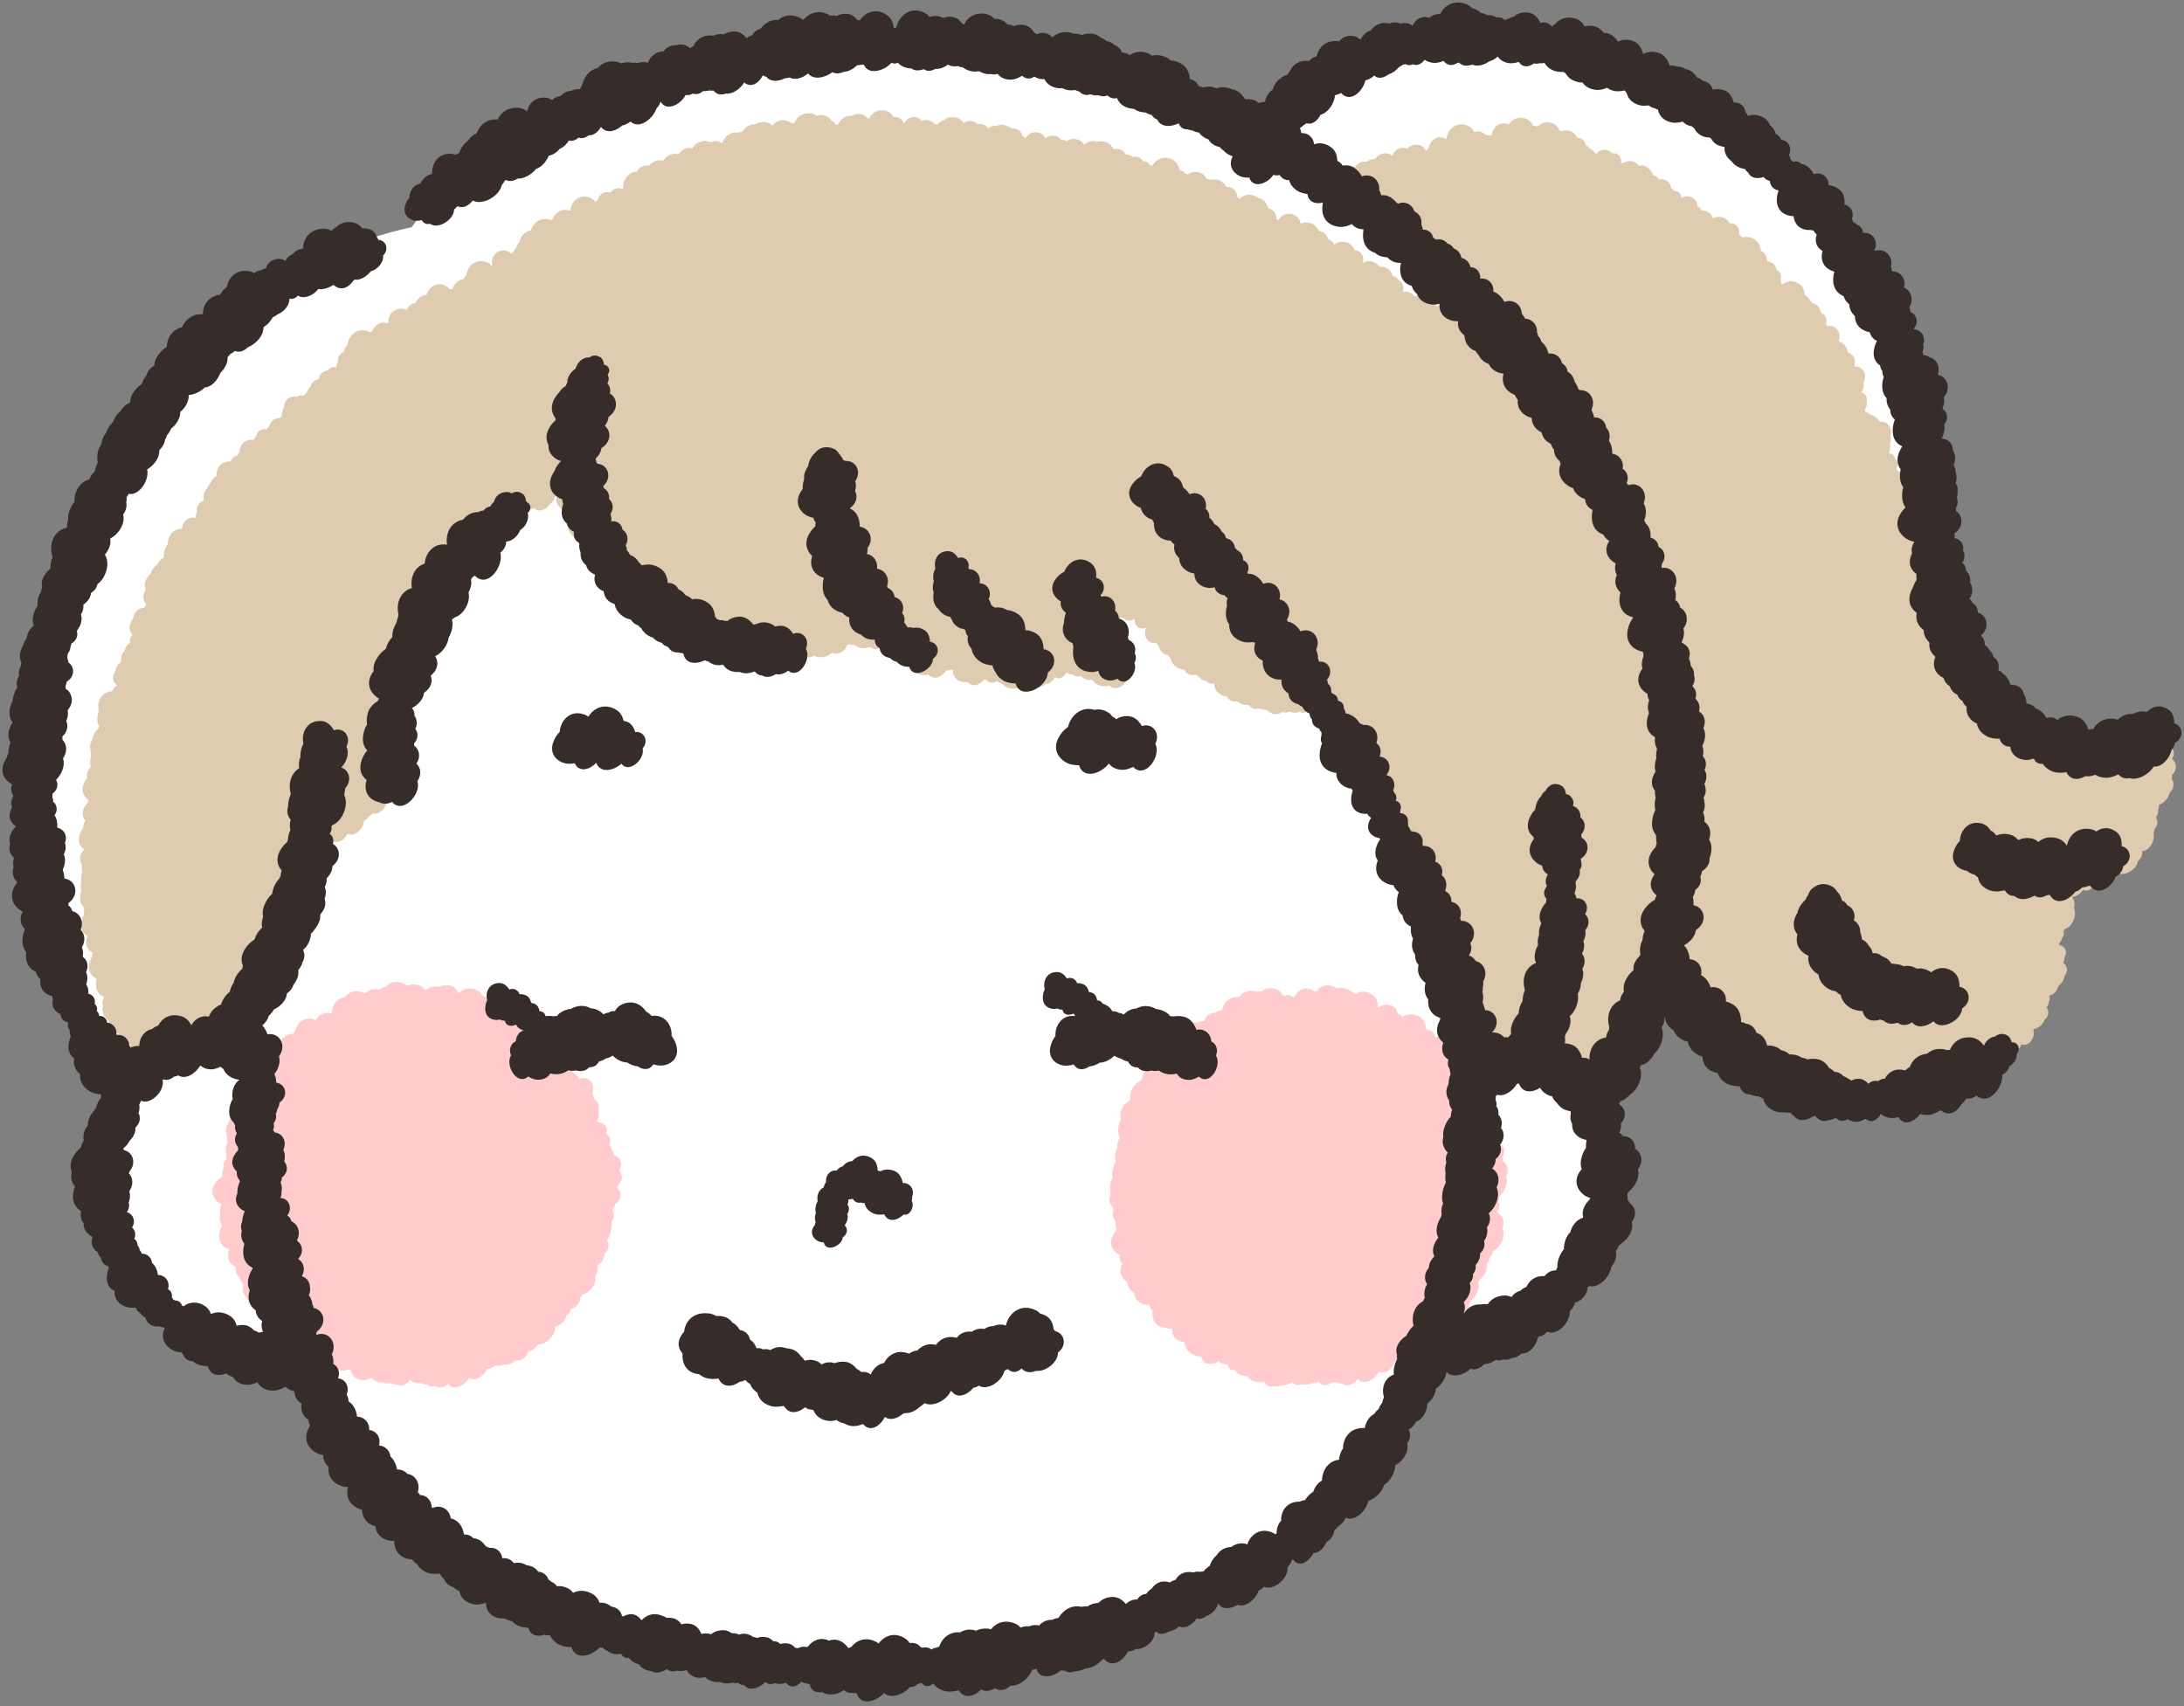
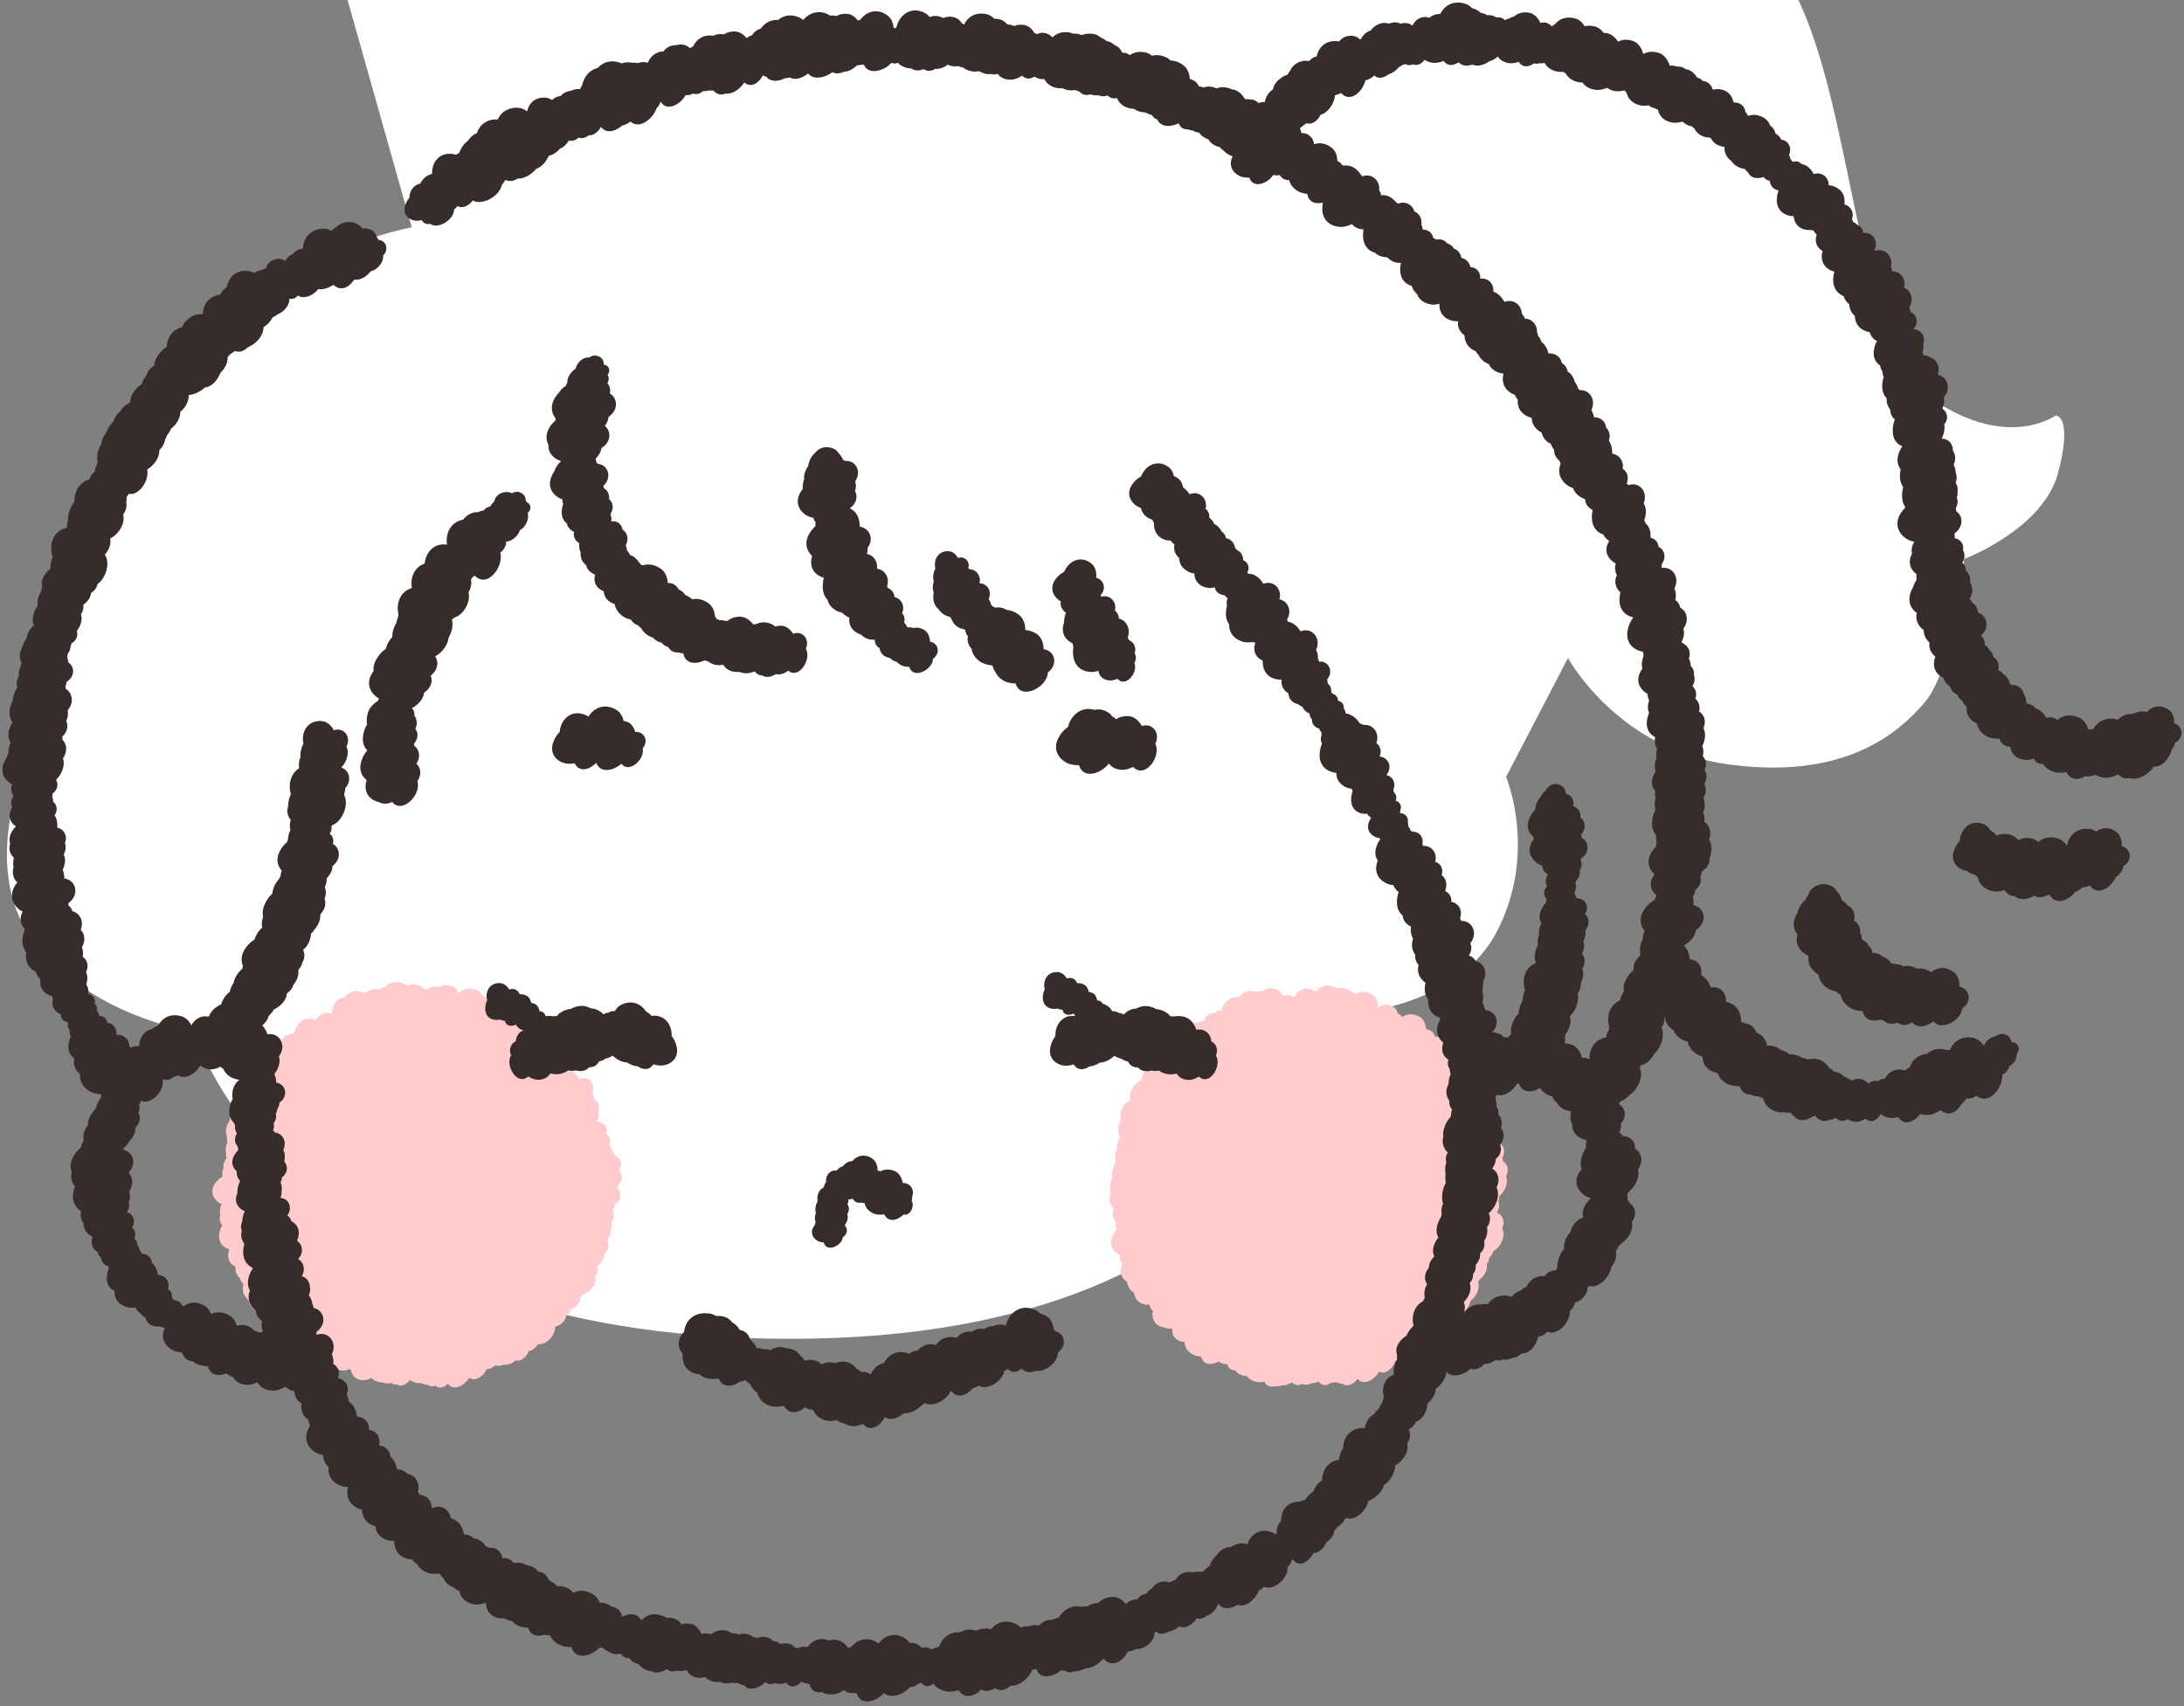
<svg xmlns="http://www.w3.org/2000/svg" height="357.8" preserveAspectRatio="xMidYMid meet" version="1.0" viewBox="139.7 141.9 458.0 357.8" width="458.0" zoomAndPan="magnify">
  <rect x="139.7" y="141.9" width="458.0" height="357.8" fill="#808080" stroke="none" />
  <g data-name="レイヤー 3" id="change1_1">
-     <path d="m226.04,189.56c-10.38,2.08-29.6,8.83-47.77,30.63-18.17,21.81-32.19,59.19-32.19,79.44s4.15,44.65,8.83,52.44,10.38,15.58,10.38,15.58c0,0-11.42,23.37.52,39.46,11.94,16.1,33.75,19.21,33.75,19.21,0,0,19.21,64.38,125.13,64.38s115.27-68.02,115.27-68.02c0,0,23.88-.52,32.71-17.13,8.83-16.62,2.08-32.71,2.08-32.71l12.98-24.92s10.38,19.21,33.75,22.33,34.79-5.71,41.02-12.98c6.23-7.27,8.31-30.12,8.31-30.12,0,0,16.62-6.23,19.73-18.17s-.52-11.94-.52-11.94c0,0-9.87,7.27-25.44-3.12s-16.62-55.04-27-80.48c-10.38-25.44-38.42-62.31-78.92-62.83s-54.52,19.73-54.52,19.73c0,0-41.02-27.52-100.21-19.21-59.19,8.31-77.88,38.42-77.88,38.42Z" fill="#fff" />
+     <path d="m226.04,189.56c-10.38,2.08-29.6,8.83-47.77,30.63-18.17,21.81-32.19,59.19-32.19,79.44c0,0-11.42,23.37.52,39.46,11.94,16.1,33.75,19.21,33.75,19.21,0,0,19.21,64.38,125.13,64.38s115.27-68.02,115.27-68.02c0,0,23.88-.52,32.71-17.13,8.83-16.62,2.08-32.71,2.08-32.71l12.98-24.92s10.38,19.21,33.75,22.33,34.79-5.71,41.02-12.98c6.23-7.27,8.31-30.12,8.31-30.12,0,0,16.62-6.23,19.73-18.17s-.52-11.94-.52-11.94c0,0-9.87,7.27-25.44-3.12s-16.62-55.04-27-80.48c-10.38-25.44-38.42-62.31-78.92-62.83s-54.52,19.73-54.52,19.73c0,0-41.02-27.52-100.21-19.21-59.19,8.31-77.88,38.42-77.88,38.42Z" fill="#fff" />
  </g>
  <g data-name="レイヤー 4" id="change2_1">
-     <path d="m595.2,304.43c.06-.06.13-.12.19-.19h0c.53-.61.72-1.37.54-2.09-.12-.47-.39-.87-.77-1.15.4-.48.52-1.1.32-1.66-.16-.45-.5-.79-.94-.95-.1-.67-.43-1.2-.92-1.5-.72-.44-1.36-.43-1.81-.32-.75-.28-1.52-.24-2.21.09-.99-.44-2.05-.23-2.81.55-.17-.05-.35-.08-.53-.08-1.31.03-2.1.73-2.43,1.61-.37-.34-.81-.53-1.26-.53-.23,0-.47.03-.68.09-.05,0-.11-.01-.16-.01-.36-.86-.97-1.46-1.72-1.67-.98-.28-1.93-.13-2.66.41-.51.37-.89.92-1.1,1.55-.01,0-.03-.02-.04-.03-.57-.31-1.17-.37-1.71-.18-.22-.32-.5-.55-.83-.68-.37-.14-.75-.19-1.1-.16-.18-.33-.42-.59-.71-.79-.74-.5-1.54-.65-2.3-.46-.63.16-1.21.56-1.63,1.12-.15-.06-.31-.09-.47-.1-.23-.42-.57-.74-.95-.9-.25-.56-.74-.96-1.34-1.11-.18-.88-.65-1.56-1.33-1.9-.4-.2-.81-.32-1.21-.35-.18-.3-.4-.54-.66-.72-.87-.59-1.83-.73-2.71-.42-.29-.39-.75-.62-1.26-.63-.33-.6-.82-1.01-1.4-1.12-.11-.02-.21-.04-.32-.05-.11-.3-.3-.55-.56-.73-.04-.03-.08-.06-.13-.08.45-.57.56-1.3.29-1.92-.21-.48-.62-.82-1.12-.96-.16-.73-.56-1.3-1.13-1.59-.08-.04-.16-.08-.24-.11.12-.42.14-.83.05-1.2.02-.05.05-.1.07-.15.25-.65.16-1.34-.26-1.84-.27-.33-.65-.53-1.06-.58-.05-.2-.14-.4-.27-.56-.16-.2-.37-.35-.61-.43,0-.25-.06-.5-.2-.71-.15-.23-.36-.4-.62-.49-.13-.46-.39-.8-.75-.99-.11-.06-.22-.1-.34-.13.06-.15.09-.29.12-.44.05-.04.09-.08.14-.13.54-.55.73-1.32.5-2-.18-.52-.58-.92-1.1-1.1-.04-.33-.14-.7-.35-1.05.08-.3.04-.62-.1-.9-.13-.24-.33-.43-.58-.54-.08-.46-.31-.83-.67-1.05-.02-.02-.05-.03-.07-.04.62-.83.96-1.98.62-2.93.03-.07.06-.14.08-.22.22-.7.11-1.41-.29-1.95-.26-.35-.6-.59-1-.71.04-.4,0-.78-.13-1.11.03-.07.06-.15.08-.23.25-.83.04-1.68-.54-2.23-.35-.33-.79-.52-1.26-.54.07-.36.03-.72-.13-1.06-.2-.43-.57-.74-1.02-.87-.09-.41-.25-.77-.48-1.05.04-.47-.11-.91-.44-1.23-.28-.27-.65-.4-1.03-.4-.11-.16-.23-.3-.36-.42l-.12-.34c.43-.37.79-.9.83-1.49.02-.02.04-.05.07-.08.38-.49.47-1.12.22-1.64-.18-.38-.5-.65-.9-.77-.14-.51-.42-.91-.81-1.15,0,0,0-.02,0-.03.03-.03.05-.06.08-.09.4-.52.48-1.18.22-1.72-.19-.41-.54-.69-.97-.8-.13-.46-.36-.84-.69-1.1.36-.81.49-1.81.09-2.63.02-.08.04-.15.06-.24.15-.76-.07-1.51-.58-2.01-.34-.33-.77-.53-1.22-.57-.05-.19-.14-.37-.27-.52,0,0,0,0,0,0,.42-.75.3-1.63-.27-2.17-.15-.59-.62-1.01-1.21-1.13-.02-.06-.05-.13-.07-.19.23-.56.29-1.13.18-1.64.03-.13.05-.25.06-.32.19-.5.2-1.03.03-1.5.29-.85.11-1.74-.46-2.34-.46-.48-1.11-.7-1.77-.62-.46-.76-1.12-1.27-1.9-1.43-.27-.31-.6-.5-.96-.56-.02,0-.04,0-.06,0l-.17-.37c.04-.14.06-.28.07-.41.02-.02.03-.04.04-.06.29-.42.36-.91.2-1.35.15-.47.08-.98-.19-1.36-.21-.3-.53-.5-.88-.57.44-.72.6-1.5.45-2.18.04-.07.08-.14.12-.22.36-.79.27-1.67-.23-2.3-.4-.5-.99-.77-1.62-.74-.06-.11-.12-.22-.18-.32.19-.58.14-1.2-.16-1.71-.27-.47-.71-.81-1.24-.96-.14-.94-.6-1.68-1.3-2.08-.16-.09-.33-.17-.51-.23-.02-.08-.05-.16-.08-.23.03-.08.06-.16.08-.24.23-.85-.01-1.72-.63-2.26-.49-.43-1.12-.59-1.76-.46-.12-.16-.25-.32-.39-.45.18-.45.18-.95-.01-1.39-.19-.44-.54-.76-.99-.92-.1-.75-.45-1.36-1-1.71-.28-.18-.57-.3-.87-.37-.12-.27-.31-.5-.55-.67-.2-.46-.56-.82-1.03-1.03,0-.92-.35-1.7-.96-2.18-1.36-1.05-2.79-.8-3.76-.02l-.19-.18c.03-.32-.01-.62-.12-.88.01-.04.02-.08.03-.12.12-.5.03-1-.25-1.39-.17-.23-.39-.41-.64-.51-.04-.46-.24-.89-.57-1.2-.33-.31-.76-.48-1.23-.49-.07-.15-.15-.29-.23-.41.01-.87-.49-1.6-1.3-1.92-.04-.95-.42-1.75-1.07-2.22-.87-.63-1.83-.81-2.73-.53-.22-.23-.47-.41-.74-.53.17-.68.01-1.38-.44-1.87-.4-.43-.95-.65-1.53-.59-.43-.73-1.05-1.19-1.76-1.29-.74-.11-1.32.03-1.75.25-.16-.55-.48-.98-.92-1.24-.48-.28-.99-.41-1.47-.39-.14-.38-.43-.69-.82-.87-.04-.68-.32-1.25-.8-1.6-.57-.42-1.2-.58-1.83-.47-.27.05-.54.15-.78.3.01-.39-.13-.77-.4-1.04-.26-.26-.62-.39-.97-.37-.16-.22-.35-.38-.54-.49-.07-.05-.15-.09-.22-.12-.07-.64-.35-1.17-.81-1.49-.54-.38-1.13-.51-1.71-.41-.25-.39-.65-.67-1.13-.77-.04-.02-.07-.04-.11-.06-.13-.38-.33-.71-.58-.97-.17-.27-.38-.49-.69-.68-.47-.39-1.08-.51-1.67-.35-.55-.65-1.29-1-1.97-.97-.57.02-1.07.16-1.5.44-.13,0-.25.03-.36.06,0-.01,0-.02-.01-.03.01-.04.02-.08.03-.12.13-.65-.09-1.3-.57-1.68-.36-.29-.81-.39-1.26-.3-.42-.48-.95-.75-1.51-.75h-.03c-.75.01-1.38.32-1.78.86-.13-.05-.25-.11-.38-.16-.19-.49-.61-.83-1.11-.93-.15-.31-.41-.55-.72-.69-.07-.46-.29-.87-.63-1.16-.34-.29-.76-.45-1.21-.45-.37-.76-.95-1.27-1.64-1.43-.59-.14-1.15-.11-1.66.07-.12-.04-.24-.06-.36-.07-.27-.75-.76-1.31-1.4-1.56-1.24-.5-2.44-.23-3.25.68-.28-.13-.61-.19-.91-.18-.41-.84-1.05-1.41-1.82-1.58-1.38-.31-2.58.18-3.27,1.27-.06-.02-.12-.05-.17-.06-.85-.27-1.68-.15-2.33.32-.62.45-1.02,1.19-1.11,2.01-.21.03-.42.06-.64.08-.23-.12-.48-.17-.74-.15-.33-.43-.78-.69-1.26-.72-.36-.02-.71.04-1,.18-.33-.69-.84-1.18-1.48-1.42-1.03-.37-2.05-.28-2.87.26-.83.55-1.38,1.51-1.51,2.6-.09-.06-.19-.12-.3-.16-.76-.32-1.53-.29-2.18.09-.65.39-1.1,1.09-1.23,1.9-.12.13-.24.27-.34.43l-.3.09c-.33-.59-.81-.99-1.38-1.12-.98-.22-1.88.07-2.45.77-.01,0-.02,0-.03-.01-.71-.25-1.39-.22-1.98.1-.51.28-.9.75-1.13,1.33-.04,0-.08.01-.12.02-.81-.56-1.54-.53-2.01-.4-.6.16-1.12.56-1.48,1.13-.05,0-.1,0-.15,0-.75,0-1.28.27-1.61.57-1.13-.17-1.96.36-2.44,1.11-.23-.14-.48-.24-.74-.29-1.08-.18-1.79.2-2.2.55-.58.5-.93,1.25-.96,2.1-.07.11-.13.23-.19.36-.11.25-.15.5-.14.78-.08.25-.13.5-.16.75-.16,1.4.7,2.48,2.13,2.68.33.05.69.02,1.08-.08.25.67.86,1.12,1.67,1.21.28.03.58,0,.89-.1.12.27.32.51.6.7.19.13.41.22.67.28.17.33.46.55.84.62.02.12.05.24.08.36-.19.52-.27,1.11-.22,1.69.11,1.39,1.05,2.3,2.43,2.37.34.32.77.55,1.27.67.07.02.14.03.21.04,0,.03,0,.06-.01.1-.2,1.66.81,2.94,2.51,3.19.48.07,1.03,0,1.62-.18.49.48,1.12.65,1.77.5.08.35.27.65.54.88,0,.06-.01.13-.01.2-.02,1.17.68,2.03,1.78,2.25.12.48.41.86.84,1.09.1.3.26.59.49.85.09.54.36.99.75,1.31.26.81.88,1.36,1.71,1.53.19.62.63,1.15,1.28,1.52.38.22.84.35,1.38.4.17.38.44.67.79.84.28.14.6.2.95.18,0,.03-.01.06-.02.09-.26,1.49.58,2.69,2.1,3,.13.03.26.04.4.05.06.59.39,1.11.93,1.47-.49,1.28-.02,2.58,1.26,3.36.19.11.4.21.63.28.22.77.82,1.39,1.68,1.72.23.09.48.14.77.17.33.94,1.18,1.49,2.29,1.44.1,0,.21-.02.31-.04-.1.85.3,1.6,1.07,2.02-.16.37-.22.74-.19,1.11-.02,0-.04,0-.06.01-.29-.33-.62-.59-.98-.75-.05-.3-.19-.58-.41-.8-.22-.21-.49-.34-.79-.39-.23-.53-.62-.9-1.11-1.05-.34-.1-.67-.13-.98-.08-.13-.03-.27-.04-.41-.04-.33-.46-.78-.75-1.28-.8-.04,0-.08,0-.12,0,.17-.52.13-1.08-.13-1.55-.28-.5-.75-.83-1.32-.93-.24-.79-.73-1.38-1.38-1.64-.13-.05-.26-.1-.4-.13-.04-.5-.25-.98-.61-1.32-.37-.35-.86-.52-1.39-.53-.36-.72-.9-1.23-1.57-1.44-.19-.26-.43-.46-.69-.6-.44-.23-.89-.35-1.33-.37-.1-.78-.44-1.41-1-1.82-.74-.55-1.44-.69-2.01-.66-.09-.74-.41-1.35-.94-1.75-1.24-.95-2.54-.8-3.47-.17-.15-.27-.36-.5-.61-.66-.62-.4-1.29-.5-1.91-.31.2-.52.21-1.07,0-1.55-.17-.4-.46-.73-.84-.93-.27-.46-.72-.78-1.26-.89-.22-.81-.69-1.42-1.34-1.71-.49-.22-.98-.3-1.46-.26-.14-.22-.31-.41-.52-.56-.7-.51-1.46-.69-2.2-.53-.28.06-.54.17-.79.31.22-.63.16-1.3-.2-1.84-.34-.5-.87-.8-1.47-.84-.32-.81-.88-1.38-1.58-1.6-1.05-.32-2.04-.13-2.76.51-.06-.22-.16-.43-.29-.61-.25-.33-.61-.54-1-.62-.07-.45-.29-.86-.62-1.16-.35-.33-.8-.51-1.29-.52-.36-.85-.96-1.45-1.71-1.66-.74-.21-1.44-.18-2.07.08-.1-.6-.38-1.11-.81-1.45-.7-.54-1.5-.72-2.26-.53-.66.17-1.26.62-1.66,1.25-.12-.06-.25-.12-.37-.18.05-.54-.08-1.06-.41-1.49-.31-.42-.77-.69-1.3-.78-.23-.93-.77-1.64-1.51-1.97-.17-.08-.35-.14-.55-.19-.15-.14-.3-.24-.46-.33-1.27-.65-2.58-.45-3.5.5-.14-.16-.3-.29-.47-.4,0-.63-.27-1.21-.72-1.61-.43-.38-.99-.55-1.56-.5-.47-.85-1.18-1.39-1.98-1.52-.45-.07-.89-.06-1.31.03-.26-.13-.57-.19-.86-.19-.37-.74-.96-1.24-1.64-1.39-.85-.18-1.64-.03-2.26.42-.17-.07-.36-.1-.54-.1-.29-.42-.73-.71-1.25-.84-.17-.96-.67-1.71-1.39-2.1-.96-.51-1.98-.56-2.86-.14-.64.3-1.17.83-1.52,1.5-.15-.15-.33-.28-.53-.37-.29-.47-.8-.72-1.35-.7-.34-.53-.83-.87-1.37-.94-.29-.04-.57-.03-.83.02-.37-.35-.88-.52-1.4-.48-.42-.67-1.03-1.1-1.7-1.18-.31-.04-.62-.03-.89.02-.46-.85-1.15-1.41-1.95-1.55-.52-.09-1.01-.08-1.48.04-1.15-.35-2.08-.02-2.7.61-.2-.36-.48-.64-.82-.83-1.01-.56-2.07-.48-2.89.16-.32-.26-.73-.38-1.16-.34-.39-.53-.91-.85-1.47-.9-.72-.05-1.36.17-1.8.61-.19-.44-.48-.78-.87-.99-.87-.47-1.59-.36-2.04-.18-.53.21-.97.61-1.26,1.13-.17-.21-.39-.37-.65-.47-.11-.58-.41-1.03-.85-1.28-.44-.25-.9-.35-1.35-.29-.06-.05-.12-.1-.19-.14-.25-.16-.51-.28-.79-.35-.74-.39-1.54-.4-2.25-.03-.76-.17-1.37.11-1.77.56-.16-.35-.4-.62-.72-.78-.47-.23-.95-.28-1.4-.15-.1-.1-.2-.19-.32-.27-.89-.59-1.91-.59-2.72-.04-.38-.56-.88-.95-1.46-1.09-1.02-.26-1.98-.06-2.7.56-.51.13-.96.44-1.29.88-.16-.04-.33-.05-.51-.03-.16-.19-.33-.35-.5-.45-.02-.02-.1-.08-.13-.1-.72-.44-1.51-.48-2.18-.15-.15-.23-.35-.42-.58-.55-.64-.36-1.33-.41-1.93-.14-.54.24-.98.72-1.2,1.32-.12-.42-.37-.8-.71-1.07-.42-.33-.94-.47-1.48-.4-.48-.79-1.18-1.29-1.95-1.39-1.43-.17-2.61.46-3.16,1.68-.09,0-.19.02-.28.04-.5-.63-1.16-.99-1.84-.99-.58.02-1.14.15-1.59.44-1.15-.15-2.27.56-2.79,1.75-.07.04-.14.09-.21.14-.11-.04-.23-.07-.36-.08-.21-.43-.53-.74-.93-.91-.19-.32-.43-.57-.73-.74-.75-.43-1.56-.48-2.27-.17-.37-.29-.78-.47-1.22-.53-1.82-.25-3.01.78-3.47,2.03-.22-.03-.44-.04-.66,0-.11-.09-.22-.17-.34-.23-.76-.4-1.54-.48-2.26-.23-.51.17-.96.51-1.32.96-.21-.2-.45-.35-.72-.46-1.03-.42-2.04-.34-2.86.21-1.11-.05-2.12.54-2.73,1.57-.31,0-.62.07-.92.18-.78-.11-1.52.08-2.15.54-.55.41-.97,1-1.2,1.7-.23-.19-.5-.32-.78-.39-.59-.13-1.15-.08-1.64.15-.24-.12-.5-.19-.75-.22-1.33-.14-2.44.42-3.02,1.49-1.14-.27-2.25.2-2.9,1.26-1.36-.3-2.58.22-3.22,1.35-.1-.03-.2-.05-.3-.06-1.11-.12-2.07.29-2.66,1.1-.09-.02-.17-.03-.25-.03-1.04-.04-1.93.43-2.39,1.29-.75.04-1.41.34-1.92.88-.62.65-.96,1.6-.93,2.58-.05.07-.1.15-.14.23-.23-.14-.49-.22-.75-.23-.64-.01-1.2.22-1.57.69-.1.08-.19.16-.27.26-.48-.17-.97-.15-1.41.06-.54.25-.96.77-1.14,1.4-.19.16-.35.36-.49.57-.32-.48-.74-.83-1.24-1-.98-.34-1.94-.23-2.7.29-.78.53-1.28,1.45-1.38,2.48-.68-.26-1.39-.25-2.04.01-.78.32-1.43,1.01-1.76,1.86-.11.01-.22.03-.32.06-.83-.32-1.69-.3-2.44.08-.8.4-1.43,1.18-1.72,2.12-1.18.17-2.11,1.12-2.37,2.43-.34.33-.59.77-.71,1.26-.3.28-.54.62-.71,1.01,0,0,0,0,0,0l-.29.19c-.48-.48-1.04-.74-1.66-.71-.85.05-1.56.43-1.98,1.07-.42.63-.52,1.46-.3,2.25l-.02.02s-.07-.02-.11-.03c-.27-.36-.6-.62-.98-.78-.99-.41-1.98-.37-2.79.12-.84.51-1.43,1.43-1.58,2.51-.26.26-.48.57-.67.91-1.1.11-1.95.91-2.22,2.03-.19,0-.38.02-.57.07-.56-.68-1.32-1.04-2.03-1.05-1.46.02-2.53.87-2.84,2.2-1,.05-1.87.68-2.31,1.7-.86.13-1.55.68-1.91,1.48-.37-.2-.74-.3-1.15-.29-.94.04-1.72.44-2.19,1.14-.38.56-.54,1.27-.46,1.99-.53-.23-1.09-.27-1.62-.11-.75.23-1.38.82-1.71,1.61-.16.1-.31.22-.45.36-.14-.09-.29-.17-.44-.22-1.02-.37-2.04-.28-2.85.25-.84.56-1.39,1.53-1.5,2.64-.37.41-.66.9-.86,1.48-.77.32-1.25,1.14-1.17,2.07-.16.31-.27.65-.3,1.02,0,.02,0,.05,0,.07-.69-.18-1.39.07-1.84.66-1,.14-1.73.85-1.91,1.84-.81.12-1.49.76-1.72,1.67-.28.25-.5.57-.66.92-.04.08-.07.16-.09.25-.18.17-.37.33-.55.5l-.1.09c-.05-.01-.11-.02-.16-.03-.47-.06-.9.04-1.26.28,0,0,0,0,0,0-.73-.16-1.41,0-1.92.44-.51.44-.79,1.13-.78,1.87-.22.34-.37.73-.44,1.15-.03.21-.04.41-.01.61l-.42.42c-.46-.05-.88.06-1.26.3-.47.31-.82.81-.96,1.39-.22.2-.41.44-.55.71-.47-.14-.94-.1-1.34.13-.45.26-.77.73-.88,1.28-.16.17-.3.38-.41.6-.08.04-.17.09-.24.14-.7-.11-1.35.05-1.86.47-.58.47-.92,1.22-.94,2.04-.17.23-.3.49-.4.77-.65.13-1.19.59-1.47,1.25-.06,0-.13,0-.19,0-1.13.01-1.79.53-2.15.96-.46.56-.68,1.3-.63,2.08-.6.34-1.07.91-1.34,1.63-.27.24-.48.55-.63.9-.19.25-.36.51-.49.79-.23.5-.32,1.01-.24,1.51-.03.1-.06.2-.08.3,0,.05-.02.1-.02.15-.4.13-.73.37-.97.71-.33.46-.45,1.05-.36,1.64-.15.34-.23.71-.24,1.1,0,.02,0,.03,0,.05-.78-.15-1.5.03-2.04.51-.49.43-.78,1.07-.82,1.77h-.02c-.72,0-1.39.24-1.91.71-.68.6-1.08,1.55-1.09,2.55-.35.48-.61,1.06-.74,1.69-.08.39-.09.75-.03,1.1-.65.28-1.2.85-1.49,1.58-.39.26-.74.62-1,1.04-.16.26-.27.53-.33.82-.27.24-.51.52-.72.83-.53.81-.62,1.7-.27,2.49-.12.19-.23.38-.31.57-.34.83-.22,1.67.32,2.29,0,.14.03.28.07.42-.16.14-.3.3-.42.47-.01.02-.03.04-.04.06-.51,0-1,.17-1.39.5-.51.42-.84,1.08-.91,1.8-.28.34-.5.75-.63,1.19-.24.83-.03,1.59.53,2.11-.11.1-.2.22-.28.35-.24.4-.32.89-.24,1.37-.56.31-.96.88-1.1,1.57-.27.27-.48.6-.63.97-.13.33-.17.68-.13,1-.05.18-.08.37-.1.56-.61.34-1.01,1.01-1.06,1.78-.22.29-.39.64-.48,1.01-.2.82.11,1.56.78,1.97l-.03.09c-.48.23-.85.67-1.01,1.21-.96.06-1.76.47-2.29,1.17-.59.79-.78,1.88-.52,2.95-.23.57-.34,1.21-.31,1.87.02.52.15.98.39,1.37-.04.11-.08.22-.11.34-.07.08-.13.16-.2.25-.34.33-.61.72-.82,1.16-.14.3-.22.6-.25.91-.14.24-.26.48-.35.72-.2.55-.21,1.1-.05,1.61-.02.37.03.74.12,1.1-.19.52-.27,1.09-.22,1.67.02.25.07.48.14.71-.23.26-.42.55-.56.86-.23.49-.29.98-.2,1.45-.31.38-.57.82-.75,1.29-.5,1.32-.11,2.59,1.01,3.35-.09.22-.16.44-.2.67-.36.35-.64.78-.83,1.27-.34.88-.2,1.73.37,2.36-.28.48-.45,1.04-.47,1.63-.36.45-.63,1.01-.79,1.61-.29,1.18.1,2.23,1.04,2.84-.26.26-.48.57-.65.91-.38.77-.32,1.59.15,2.22-.06.49-.03,1,.12,1.5-.21.57-.3,1.2-.25,1.85,0,.04,0,.08.02.13-.18.62-.18,1.31,0,1.98-.21.56-.3,1.19-.25,1.83.06.78.38,1.43.9,1.89-.1.43-.13.88-.08,1.33-.32.55-.52,1.19-.58,1.87-.11,1.18.37,2.15,1.3,2.7-.05.11-.1.23-.14.35-.44,1.27.03,2.46,1.16,3.1-.06.29-.08.58-.07.88-.32.49-.54,1.06-.63,1.66-.19,1.21.32,2.24,1.37,2.76.08.08.16.15.24.21-.15.5-.2,1.03-.15,1.57.11,1.1.75,1.88,1.71,2.17-.07.14-.14.28-.19.42-.2.53-.2,1.04-.01,1.51-.38,1.2.05,2.35,1.19,3.06-.14.87.23,1.73,1.04,2.33.32.24.73.4,1.22.49.17.5.53.85,1.02,1.01.14.4.45.74.89.94.11.05.22.09.35.12-.19.54-.21,1.16-.04,1.75-.15.44-.21.92-.16,1.4.1,1.03.73,1.75,1.67,1.95-.09.24-.15.51-.16.78-.04.96.59,1.66,1.58,1.72.24.01.49-.02.76-.12.21.14.45.2.71.19.39-.03.77-.25,1.07-.61.52.29,1.12.22,1.63-.21.7-.59,1.11-1.81.74-2.7.01-.04.02-.08.03-.11.02-.08.03-.17.03-.25.08-.02.16-.04.23-.06.36.28.8.34,1.25.17.59-.23,1.1-.86,1.3-1.54.25.02.5-.02.78-.11.26.18.55.24.71.23.27,0,.53-.09.78-.26.38.34.88.58,1.46.68.44.08.94.04,1.49-.11.38.39.86.58,1.37.55.68-.04,1.4-.48,1.94-1.16.27.5.76.8,1.4.84,1.02.08,2.43-.67,2.89-1.75.95-.47,1.75-1.72,1.56-2.81.03-.04.05-.09.08-.14.25-.52.26-1.07.05-1.55.39-.37.64-.83.69-1.28.02-.02.05-.05.07-.08.13-.15.23-.31.29-.48.64-.24,1.26-.78,1.67-1.48.37-.63.52-1.29.41-1.89.04-.06.08-.13.11-.2.17-.34.26-.71.24-1.09.74-.58,1.34-1.56,1.21-2.53.03-.05.07-.1.1-.16.34-.62.36-1.33.04-1.91-.17-.31-.42-.55-.73-.71.23-.18.44-.4.61-.66.27-.43.39-.88.35-1.3.02-.03.03-.05.05-.08.18-.34.24-.72.17-1.07.22-.3.34-.64.35-.96,0-.01.02-.02.03-.04.05-.07.09-.14.12-.21.52-.12,1.06-.46,1.46-.92.38-.44.6-.93.62-1.41.03-.04.07-.07.1-.11.3-.39.44-.85.4-1.3.21-.1.4-.24.58-.43.44-.48.7-1.16.7-1.8.5-.58.76-1.27.72-1.89.03-.05.07-.09.1-.14.21-.34.31-.71.3-1.07,1.05-.49,2-1.68,1.95-2.85.05-.06.09-.11.14-.18.06-.08.1-.17.14-.25,1.12-.74,1.96-2.49,1.5-3.83.04-.08.07-.16.1-.24.17-.52.17-1.06,0-1.54.07-.17.11-.35.13-.53.05-.04.1-.09.14-.14.54-.58.72-1.37.46-2.06-.15-.4-.42-.72-.77-.92.19-.14.36-.32.51-.52.25-.36.38-.74.37-1.11.01-.02.03-.04.04-.06.03-.05.06-.1.08-.15.38.08.82.07,1.3-.04.41.44.97.61,1.57.49.8-.18,1.56-.88,1.96-1.71.42.23.92.25,1.44.06,1.09-.4,1.96-1.63,2.03-2.75.42-.24.79-.59,1.04-.97.29-.15.56-.36.8-.61.67.17,1.4-.08,2.02-.7.84-.85,1.39-2.34.95-3.5.03-.08.06-.16.09-.24.15-.53.13-1.06-.05-1.53.16-.29.26-.59.28-.89.04-.04.08-.08.13-.13.52-.59.65-1.37.35-2.05-.05-.19-.13-.36-.24-.51.31-.37.5-.8.53-1.22.03-.03.05-.06.08-.09.41-.51.5-1.16.25-1.71-.19-.41-.53-.69-.96-.81,0-.03-.02-.07-.03-.1.16-.63.32-1.27.47-1.9.63-.32,1.16-1.03,1.14-1.75,0-.01.02-.03.03-.05.17-.27.24-.59.21-.89.22-.3.34-.64.35-.96.01-.02.03-.03.04-.05.19-.27.28-.58.27-.88.92-.45,1.74-1.44,1.75-2.48.04-.04.08-.09.12-.14.52-.7.54-1.59.1-2.23.44-.6.73-1.4.57-2.14.03-.05.06-.11.08-.17.24-.52.25-1.08.05-1.58-.14-.34-.38-.62-.68-.81-.01-.19-.07-.38-.15-.54.57-.43,1.03-1.13,1.07-1.86.88-.49,1.69-1.45,1.73-2.49.05-.05.1-.11.15-.17.14-.17.23-.33.26-.42.43-.69.61-1.41.51-2.06.05-.07.1-.15.14-.23.32-.59.39-1.26.2-1.86.03-.09.05-.18.06-.28.27-.35.42-.77.41-1.2.28-.48.41-.98.36-1.45.04-.05.07-.1.1-.15.09-.14.15-.29.2-.45.38-.6.52-1.27.38-1.84.02-.04.04-.08.05-.12.09-.23.13-.46.12-.7.07-.03.13-.06.2-.09.68.46,1.46.41,2.16-.15.92-.74,1.52-2.29,1.1-3.46.73-.34,1.46-.99,1.66-1.82.05-.04.1-.07.15-.12.11-.09.21-.2.3-.31.06-.03.13-.06.19-.09.71.5,1.55.45,2.29-.15.82-.66,1.4-1.93,1.29-3.06.14.02.29.02.45,0,.62-.08,1.23-.49,1.69-1.14.97-.34,1.95-1.23,2.16-2.28.18-.05.36-.11.55-.19.6.49,1.34.55,2.05.17,1.07-.58,1.83-2.01,1.74-3.22.64-.5,1.13-1.37,1.03-2.19.02-.04.04-.07.07-.11.05-.1.09-.2.13-.31.35.02.74-.03,1.16-.15.42.4.89.48,1.19.48.69-.02,1.42-.47,1.96-1.21.61-.44,1.02-1.02,1.15-1.62.06-.04.12-.09.17-.14.23-.2.41-.44.54-.7,0,0,.01,0,.02,0-.76,1.12-.51,2.43.62,3.25.31.23.7.38,1.17.47.07.19.17.37.3.52.03.43.22.8.54,1.07-.13.19-.24.4-.33.61-.62,1.4-.08,2.78,1.33,3.46.17.08.36.15.57.19-.07.71.23,1.38.83,1.84,0,.94.57,1.73,1.57,2.09.02,0,.04.01.06.02-.41,1.2.1,2.37,1.31,2.98.36.18.8.28,1.31.29.14.26.33.46.52.57.17.15.38.27.61.36.24.09.52.13.83.12.14.18.33.31.54.39.07.02.14.04.21.05-.05.12-.1.25-.14.37-.41,1.36.24,2.58,1.62,3.03.33.11.71.14,1.13.11h0c-.24,1.1.25,2.14,1.32,2.77.38.22.84.36,1.39.4.17.37.43.66.76.84.4.21.9.26,1.42.15.12.12.25.24.41.34.03,1.12.76,2,1.97,2.33.41.11.89.12,1.42.02.14.17.3.31.49.41.4,1.1,1.41,1.77,2.71,1.77.02,0,.04,0,.06,0,.48,0,1-.15,1.55-.43.6.42,1.29.47,1.94.15.15.14.33.24.54.3.32.1.69.09,1.07-.02.14.73.61,1.38,1.35,1.85.4.25.9.42,1.5.48.27.69.84,1.12,1.6,1.18,1.12.1,2.4-.58,3.1-1.56.13.24.3.39.45.49.35.23.82.31,1.34.21.12.02.25.04.37.05.26.36.62.67,1.06.89.39.2.86.3,1.4.31.38.71,1.09,1.04,1.94.9.99-.17,2.07-.99,2.5-2,.07.04.14.07.21.1.31.14.68.21,1.09.19.22.34.51.5.73.57.41.14.89.09,1.37-.13.26.08.54.12.82.11.35-.01.73-.12,1.12-.31.34.21.72.28,1.1.19.87.3,1.95-.15,2.66-.86.31.21.72.28,1.17.2.81-.14,1.73-.8,1.94-1.66.03-.02.06-.04.09-.07.06-.05.11-.1.16-.16.13-.02.26-.05.4-.09.29.19.64.23.98.12.45.41,1.05.66,1.74.72.46.04.96-.04,1.5-.25.42.36.85.45,1.16.45h0c.45,0,.9-.17,1.32-.49.18.2.42.35.7.44.24.61.75,1.09,1.46,1.36.36.14.78.19,1.27.15.21.3.48.51.8.61.45.15.97.09,1.49-.17.17-.01.34-.04.51-.09-.03.11-.06.22-.08.33-.33,1.56.52,2.86,2.12,3.24.45.11.96.1,1.53-.03.38.44.88.66,1.44.64.84-.04,1.74-.64,2.32-1.53.09.01.19.02.28.02.25,0,.52-.07.8-.19.08.04.16.08.25.11-.06,1.12.62,2.06,1.82,2.44.39.12.84.15,1.35.07.31.4.74.63,1.23.65.75.04,1.57-.42,2.16-1.15.15.02.31.04.48.03.21.3.51.5.85.57.45.09.97-.03,1.45-.33.29.27.64.48,1.05.64.42.49,1.03.81,1.76.94.46.08.98.04,1.54-.12.01,0,.02,0,.04,0,.34.34.75.54,1.21.56.57.04,1.16-.2,1.69-.66.92.3,2.07-.1,2.84-.73.83.03,1.59-.65,2-1.44.26.21.58.3.91.25.54-.08,1.08-.52,1.39-1.09l.25-.03c.14.11.3.19.46.25.22.08.48.11.76.1.18.21.41.34.67.39.3.05.62-.01.93-.17.43.56,1.11.88,1.93.9.16,0,.33-.01.51-.04.4.69,1.11,1.17,2.02,1.32.46.08.98.04,1.55-.13.62.63,1.47.75,2.32.29,1.18-.63,2.15-2.26,1.83-3.62.04-.07.08-.15.12-.23.36-.8.26-1.7-.26-2.33-.34-.41-.8-.66-1.32-.72.03-.13.06-.26.07-.38.06-.06.12-.11.18-.18.59-.65.78-1.53.48-2.29-.23-.6-.72-1.03-1.34-1.21-.06-.4-.18-.76-.35-1.08.16-.59,0-1.2-.42-1.61.08-.35.09-.69.02-1,.1.04.21.08.32.12.37.11.79.13,1.26.06.31.38.68.52.96.57.47.08,1-.06,1.49-.39-.03.13-.04.25-.05.37-.04.96.6,1.64,1.58,1.7.23.01.49-.03.75-.12.01,0,.03.02.04.03-.1.28-.17.59-.19.91-.08,1.21.7,2.11,1.94,2.23.16.01.31,0,.46-.02.1.21.25.4.44.54.07.61.41,1.17.98,1.6.29.22.66.38,1.1.47.1.28.26.51.48.68.13.75.62,1.41,1.38,1.88.39.24.89.39,1.47.45.18.42.46.73.84.92.46.23,1.04.26,1.65.09.18.28.43.48.74.6.17.24.4.43.67.57.22.11.48.17.78.19.19.29.48.47.82.52.25.03.51,0,.76-.09-.08.94.39,1.82,1.33,2.4.37.22.83.36,1.37.41.16.36.4.64.72.82.39.22.88.28,1.39.18.26.23.57.42.91.56.42.17.93.24,1.51.2.49.76,1.34,1.03,2.29.71.07.04.14.07.21.1.36.16.8.24,1.29.24.19.23.43.41.7.53.68.51,1.66.46,2.59-.12.5.23,1.05.19,1.54-.12.31.19.69.3,1.1.3.29,0,.62-.07.96-.21.3.19.64.26.98.19.26-.05.52-.19.75-.38.25.42.66.75,1.19.94.32.12.69.16,1.11.13.19.25.43.43.71.52.14.05.29.07.45.07-.34,1.12.19,2.14,1.33,2.55.3.11.66.15,1.05.12.12.15.24.26.37.34-.04.25-.06.52-.04.78-.31.48-.52,1.04-.61,1.63-.21,1.47.62,2.64,2.09,2.96.21.3.51.55.88.73.27.13.6.2.97.2.15.24.36.41.6.51-.16.21-.29.45-.4.7-.49,1.17-.02,2.32,1.17,2.85.17.08.35.12.52.15-.02.26-.02.52.01.77-.31.55-.5,1.18-.56,1.84-.14,1.66.91,2.9,2.62,3.08.09,0,.2.01.29.01.2.49.64.85,1.24.96.23.04.48.04.75-.02-.31.6-.38,1.33-.19,2.04-.16.45-.22.94-.19,1.44.07.88.53,1.55,1.25,1.87,0,.15.02.3.04.44-.27.53-.43,1.14-.46,1.77-.07,1.51.87,2.61,2.35,2.83.13.77.66,1.42,1.47,1.81.37.18.82.27,1.34.27.08.14.18.27.29.38-.06.08-.12.16-.17.25-.54.9-.29,1.88.61,2.46.06.04.13.08.2.11-.12.21-.21.43-.28.66-.4,1.27.2,2.42,1.49,2.87.31.11.67.15,1.08.12-.09.19-.15.4-.19.62-.16.96.38,1.74,1.36,1.93.04,0,.09.02.14.02,0,.13,0,.26.02.39-.22.4-.35.86-.39,1.34-.03.42.03.8.19,1.15-.24,1.28.45,2.39,1.76,2.8.37.12.8.15,1.27.09l.23.5c-.12.2-.22.43-.28.67-.18.72.1,1.39.7,1.74-.19.28-.34.59-.44.92-.39,1.26.2,2.4,1.48,2.83,0,0,0,0,0,0-.18.36-.32.76-.4,1.18-.18.94.07,1.79.67,2.4-.74,1.36-.33,2.83,1.04,3.69.4.25.9.41,1.49.47.31.75.99,1.22,1.84,1.16-.05.18-.09.37-.12.56-.22.39-.38.78-.46,1.18-.05.24-.07.49-.05.74v.03c-.05.15-.09.31-.11.46-.2,1.49.65,2.66,2.12,2.98-.03.23-.03.45-.01.67.11,1.45,1.2,2.38,2.68,2.29.33-.02.66-.11,1.02-.27.01,0,.03,0,.04,0,.22.45.58.76,1.05.88.68.18,1.55-.07,2.26-.61.13.23.33.4.58.5,0,.14,0,.27.01.41.12,1.53,1.26,2.51,2.83,2.41.44-.02.9-.17,1.39-.44.11.07.23.13.36.17.23.42.59.78,1.05,1.04.35.2.77.31,1.27.34.24.49.65.8,1.18.89.26.35.63.65,1.06.88.41.21.9.33,1.48.34.27.53.72.87,1.29.97.88.16,1.97-.29,2.75-1.11.52.1,1.15,0,1.75-.29.72-.35,1.29-.91,1.57-1.52.31-.03.63-.12.97-.25.66.54,1.47.56,2.25.04,1.06-.71,1.82-2.36,1.39-3.62.03-.07.06-.14.08-.21.02-.06.03-.11.04-.19.3-.58.41-1.19.33-1.74.05-.07.09-.14.14-.22.34-.62.4-1.3.17-1.92-.14-.39-.39-.72-.72-.95.83-.36,1.57-1.1,1.71-1.98.04-.04.09-.07.13-.11.27-.27.46-.6.54-.96.71-.4,1.3-1.1,1.58-1.86.82-.86,1.38-2.29.97-3.48.04-.08.07-.17.1-.25.3-.9.08-1.83-.54-2.42.22-.26.33-.59.33-.9.26.08.51.09.71.07.27-.03.54-.14.8-.3-.02.07-.04.13-.07.2-.41,1.38.11,2.64,1.33,3.31.07.89.61,1.68,1.52,2.18.41.23.93.37,1.53.4.19.41.48.72.86.9.49.24,1.11.25,1.75.05.05.02.1.03.14.05.11.25.27.4.41.49.21.13.47.22.73.19-.03.03-.05.06-.07.1-.35.5-.48,1.04-.39,1.58-.09.25-.15.5-.2.76-.28,1.64.66,2.97,2.34,3.3.43.08.91.07,1.43-.05,0,.05,0,.1,0,.16.12,1.55,1.28,2.55,2.86,2.47-.1,1.36.72,2.45,2.16,2.8.45.11.96.1,1.52-.02.05.05.09.09.14.13.07.07.15.13.23.19l.11.07c.08.05.18.11.27.14.15.07.31.12.48.16.35.08.75.08,1.19,0,.22.23.49.39.78.45.05,1.03.74,1.88,1.84,2.24.41.13.88.16,1.41.09.4.54,1,.77,1.68.66.44.55,1.1.92,1.91,1.03.46.07.99,0,1.55-.18.45.43.92.53,1.26.53h0c.6,0,1.22-.3,1.75-.83.06.04.12.07.19.11.28.15.62.23,1.01.25.19.32.44.49.63.58.35.15.77.16,1.21.02.46.72,1.26,1.16,2.23,1.21.45.03.96-.07,1.5-.3.43.35.93.48,1.45.39.75-.14,1.48-.76,1.94-1.63.22.28.54.43.91.43h0c.59,0,1.24-.41,1.59-.96.19.45.59.79,1.14.94.23.06.49.07.76.03.21.2.47.32.75.33.36.02.74-.13,1.07-.41.14.11.3.21.47.3.35.18.77.27,1.25.29.22.4.57.68,1,.79.14.04.29.05.44.05.5,0,1.05-.19,1.54-.54.43.31.99.4,1.59.26.95-.22,1.85-.96,2.31-1.83.18.09.37.14.58.15.42.03.92-.18,1.34-.53.3.37.71.6,1.21.64.96.08,2.09-.52,2.78-1.47.28-.05.57-.15.84-.3.39.33.88.47,1.4.41.92-.11,1.88-.88,2.41-1.89.92-.21,1.87-.97,2.06-1.92.04-.03.08-.06.11-.09.16-.15.29-.32.39-.51.42.32.94.4,1.47.22.98-.33,1.82-1.46,1.91-2.54.2-.24.33-.51.38-.79.02-.02.04-.04.06-.05.23-.24.38-.53.42-.84.81-.23,1.62-.92,1.81-1.75.48.23,1.03.18,1.53-.18.77-.56,1.3-1.8.97-2.75.01-.04.03-.08.04-.12,0-.03.02-.06.02-.1.99-.19,2.01-.95,2.25-1.94.04-.03.09-.06.13-.1.48-.41.73-.98.69-1.57-.03-.34-.15-.65-.34-.91.25-.32.43-.72.42-1.14l.03-.04c.21-.35.27-.76.15-1.13-.02-.07-.05-.13-.08-.19.28-.04.58-.16.86-.35.55-.37.9-.91.96-1.44.02-.02.04-.04.06-.06.09-.1.16-.22.22-.34.65-.51,1.05-1.21,1.08-1.88.04-.04.08-.08.11-.13.45-.56.57-1.27.31-1.89-.14-.33-.37-.6-.67-.78.22-.39.33-.8.3-1.2.02-.03.04-.06.06-.1.33-.55.33-1.21,0-1.72-.24-.37-.62-.61-1.05-.67-.05-.13-.12-.25-.19-.36.35-.31.58-.7.63-1.1.01-.01.03-.03.04-.04.36-.41.45-.95.28-1.41.13-.15.23-.32.29-.5.66-.19,1.27-.74,1.69-1.54.51-.99.59-2.1.21-2.91.03-.08.05-.17.07-.25.16-.76-.03-1.51-.51-2.04.02,0,.03,0,.05,0,.83-.03,1.72-.62,2.29-1.46.41.18.84.18,1.27,0,.77-.31,1.4-1.19,1.61-2.17.3.55.92.84,1.62.85,1.18-.02,2.61-.9,2.93-2.1.02-.01.04-.03.07-.04.65.22,1.46.1,2.26-.33.78-.43,1.63-1.24,1.78-2.28.07-.05.13-.11.19-.17.54-.53.78-1.24.7-1.9.38-.02.76-.17,1.12-.44.91-.7,1.58-2.19,1.24-3.41.14-.27.22-.55.24-.83.04-.04.08-.08.12-.12.36-.43.52-.95.45-1.47-.04-.28-.14-.55-.3-.78.35-.46.57-1.07.46-1.65.01-.03.03-.05.04-.08.13-.29.16-.6.11-.89,1.08-.42,2.1-1.42,2.24-2.56.06-.05.12-.11.18-.17.44-.45.67-1.03.66-1.61,0-.43-.15-.83-.39-1.17.06-.19.09-.38.1-.57Zm-388.01,13.29h0s0,0,0,0Zm48.63-129.41h0s0,0,0,0c0,0,0,0,0,0Zm277.8,183h0,0s0,0,0,0Zm38.18-33.21h0s0,0,0,0h0Zm.98-8.99s.02,0,.03,0c0,0,0,0,0,0-.01,0-.03,0-.04,0Z" fill="#decbb0" />
-   </g>
+     </g>
  <g data-name="レイヤー 1">
    <g id="change3_1">
      <path d="m269.53,390.22c.81-.94.71-2.13,0-2.83.85-1.23.35-2.8-1.05-3.2,0-.41-.16-.78-.45-1.06-.1-.4-.26-.78-.49-1.1,0,0-.01-.02-.02-.03-.02-.03-.03-.07-.06-.1.44-.8.18-1.76-.64-2.16.02-.04.03-.07.05-.11.39-1.23-.4-2.31-1.5-2.34-.2-.12-.39-.21-.59-.27.04-.04.08-.08.12-.12.33-.39.41-.83.31-1.22.14-.4.13-.8-.01-1.15.24-.88-.15-1.76-.97-2.12,0-.46-.11-.9-.34-1.28.05-.16.11-.32.15-.49.4-1.8-1.18-3.17-2.8-2.44-.22-.34-.49-.66-.79-.92-.1-.16-.21-.3-.37-.41-.41-.3-.82-.43-1.22-.44-.03-.07-.06-.14-.1-.21.03-.1.07-.2.09-.31.14-.73-.25-1.32-.81-1.5-.11-.14-.26-.25-.43-.33.04-.12.09-.23.12-.36.31-1.32-.84-2.36-2.05-1.84-.23-.37-.55-.69-.91-.91-.06-.1-.14-.19-.23-.27-.19-.55-.71-.96-1.41-.92-.15-.71-.54-1.4-1.22-1.66-.43-.16-.82-.21-1.18-.17-.09-.4-.27-.76-.55-1.03-.15-.9-.91-1.62-2-1.59-.18-.99-.69-1.95-1.62-2.33-.84-.34-1.6-.36-2.25-.15-.27-.17-.57-.27-.92-.28-.25-.27-.55-.48-.9-.6-.37-.59-.89-1.05-1.55-1.22-.31-.56-.75-1.02-1.35-1.25-1.55-.59-2.84-.16-3.68.76-.28-.7-.76-1.3-1.48-1.54-.98-.34-1.82-.23-2.5.15-.19-.06-.38-.1-.59-.1-.96-.03-1.71.26-2.26.73-.15-.06-.29-.09-.44-.12-.28-.39-.65-.7-1.12-.85-.8-.26-1.5-.23-2.1,0-.07,0-.14,0-.2,0-.14-.02-.27-.03-.4-.04-.14-.11-.27-.22-.44-.3-1.58-.72-2.94-.29-3.83.67-.51.1-.92.31-1.27.59-1.25-.33-2.32.06-3.07.81-.02-.01-.03-.03-.05-.04-1.73-.92-3.28-.33-4.19.87-1.73.19-2.67,1.66-2.67,3.24-.09.03-.18.06-.26.11-1.37-.4-2.54.31-3.13,1.43-.38-.22-.8-.36-1.25-.35-1.73.05-2.7,1.1-2.98,2.39-.11.18-.2.37-.27.57-.13.09-.25.18-.36.28-1.48-.03-2.4.95-2.64,2.16-.05,0-.1-.01-.15,0-1.84.04-2.78,1.32-2.85,2.74-.47.45-.83,1.06-1.02,1.73-.6.38-1.1.93-1.46,1.57-.06.11-.1.22-.15.33-.15.13-.29.28-.41.44-1.59.39-2.39,1.77-2.4,3.26-.85.76-1.27,1.97-1.17,3.21-.46.62-.76,1.37-.88,2.16-.03.19-.04.37-.04.55-.3.42-.54.88-.69,1.39-.21.75-.14,1.41.14,1.96-.07.41-.06.84.05,1.26-.24.48-.36,1.02-.35,1.58,0,.26.05.48.12.7-.08.36-.05.7.06,1.01-.15.2-.3.41-.41.63-.24.48-.29.94-.21,1.36-.25.57-.34,1.22-.24,1.87-.61.35-1.15.85-1.56,1.44-1,1.45-.62,2.98.73,3.98.19.14.4.24.63.34-.13.33-.23.67-.28,1.03-.07.44-.05.83.04,1.2,0,0,0,.02-.01.03-.27.87-.09,1.64.41,2.19-.32.54-.53,1.15-.63,1.79-.25,1.65.64,2.83,2.11,3.23-.1.3-.18.62-.22.94-.16,1.31.45,2.27,1.51,2.71-.1,1.04.27,1.86.94,2.38.07.48.32.91.72,1.26-.04.16-.07.31-.09.47-.15,1.05.16,1.9.76,2.49.11.21.26.4.44.58.17.96.86,1.72,1.91,2.13.34.13.7.19,1.09.21.12.54.4.97.81,1.27-.19,1.2.4,2.29,1.57,2.97.15.09.32.17.49.23.23,1.12,1.12,1.9,2.38,2.15.47.09.98.06,1.49-.06.26.06.53.08.81.08.11.12.23.23.35.31.42.79,1.25.89,2.07.59.03.82.5,1.56,1.31,2.08.22.14.47.24.73.32.33.5.86.86,1.53,1.04.37.39.9.51,1.48.44.35.48.92.78,1.63.85.5.05,1.03-.09,1.53-.32,0,0,.01.02.02.03.08.1.17.17.26.24.27,1.4,1.37,2.15,2.81,2.07.49-.03.98-.22,1.45-.48.42.47,1.03.79,1.77.91.17.03.35.03.53.03.21.08.42.15.66.19.39.07.81.03,1.24-.06.35.27.74.36,1.14.31.89.59,2.02.03,2.77-.93.34.26.74.46,1.22.58.35.09.72.09,1.11.05.24.13.5.23.79.3.18.04.37.05.56.06.49.39,1.08.42,1.65.21.78.7,1.83.35,2.64-.42,1.06,1.6,3.5.42,4.46-1.27,1.19.95,3.03-.3,3.7-1.85.58.09,1.23-.24,1.73-.75.53.22,1.2.14,1.84-.13.78.14,1.74-.26,2.45-.91,1.12.33,2.2-.63,2.73-1.89.74-.16,1.51-.75,1.97-1.49,1.62.19,3.72-1.85,3.55-3.65,1.11-.29,2.25-1.23,2.35-2.31.12-.09.24-.16.35-.26.36-.32.56-.7.63-1.1,1.06-.38,2.08-1.47,2.03-2.54.1-.1.2-.18.29-.29.09-.11.16-.23.23-.34,1.45-.28,2.97-2.25,2.56-3.77.09-.14.18-.26.26-.41.33-.6.34-1.21.14-1.72.88-.62,1.57-1.6,1.51-2.57.12-.12.24-.22.35-.35.68-.8.68-1.79.19-2.46.49-.63.81-1.49.82-2.29.21-.53.28-1.08.13-1.58.08-.13.18-.26.25-.4.38-.74.3-1.5-.08-2.04.32-.39.54-.83.58-1.3.13-.1.26-.18.39-.28,1.05-.9.97-2.31.06-3.01.04-.18.06-.37.05-.55.12-.12.25-.22.36-.36Zm-81.58,11.08s0-.03,0-.05c0,0,.01.01.02.02,0,.01,0,.02-.01.04Zm266.92-15.86c0-.25-.05-.5-.14-.72.08-.15.16-.29.23-.45.54-1.32-.2-2.57-1.37-2.78-.04-.32-.14-.63-.3-.89.04-.15.09-.29.12-.45.14-.72-.09-1.35-.5-1.76.02-.07.05-.13.07-.21.21-.82-.06-1.56-.56-2,.02-.44-.13-.85-.44-1.15.44-1.31-.51-2.54-1.86-2.31-.04-.03-.07-.07-.12-.1-.01,0-.02,0-.03-.01-.28-.67-.76-1.26-1.41-1.52-.14-.36-.46-.63-.9-.7-.05-.06-.1-.11-.16-.16,0-.02-.01-.03-.02-.04-.01-.18-.07-.35-.16-.5-.11-.27-.28-.5-.51-.67.16-.6.16-1.23-.11-1.72.05-.13.11-.26.15-.4.14-.51.07-.97-.13-1.35-.03-.66-.37-1.26-.98-1.62.03-.73-.33-1.4-.94-1.76-.18-.51-.48-.96-.93-1.27-.29-.2-.59-.35-.88-.46-.28-.39-.64-.71-1.1-.89-.45-.17-.87-.25-1.27-.26-.2-.8-.86-1.44-1.85-1.52-.07-1.07-.5-2.15-1.44-2.66-1.35-.74-2.6-.58-3.55.08-.1-.15-.23-.29-.39-.4-.19-.14-.38-.24-.57-.33-.11-.54-.35-1.03-.81-1.35-1.14-.8-2.29-.61-3.1.06-.09-.04-.19-.06-.28-.08.03-.93-.22-1.87-.95-2.44-1.33-1.03-2.72-.93-3.76-.2-.32-.34-.7-.6-1.12-.75-.04-.03-.06-.06-.1-.09-.96-.59-1.89-.65-2.68-.36-.13-.12-.27-.23-.44-.32-1.56-.77-2.93-.26-3.74.79-.21.02-.4.05-.58.1-.24-.22-.5-.4-.82-.48-1.45-.37-2.52.27-3.05,1.28-.17.12-.33.27-.46.44-.3-.29-.68-.49-1.11-.48-.25.01-.46.06-.65.14-.14-.06-.28-.09-.44-.11-.4-.67-.98-1.21-1.74-1.37-1.15-.24-2.08.03-2.76.58-.42-.06-.81-.04-1.16.05-.22-.09-.46-.14-.7-.15-1.34-.07-2.28.49-2.83,1.32-1.79-.26-3.21,1.04-3.65,2.73-.54,0-1.01.2-1.36.53-.04,0-.07-.01-.11-.01-1.26.06-1.98.83-2.19,1.76-.54-.04-1.03.08-1.45.34-1.86-.37-3.05.99-3.17,2.58-.13-.02-.26-.04-.4-.04-1.99,0-3.03,1.37-3.14,2.91-.76.33-1.35.99-1.69,1.79-.27.22-.49.49-.67.8-.42.37-.75.87-.93,1.44-.51.31-.95.76-1.27,1.29-.2.34-.31.67-.35,1-.04.08-.08.17-.11.26-.69.36-1.3.91-1.76,1.56-.58.83-.71,1.68-.49,2.46-.14.14-.27.3-.38.47-1.4.63-1.99,2.27-1.66,3.82-.36.63-.55,1.36-.58,2.11-.02.51.08.95.26,1.34.02.13.07.26.14.39-.49.57-.7,1.4-.56,2.21-.28.45-.45.98-.49,1.53-.03.43.04.81.2,1.12-.27.4-.45.87-.53,1.37-.27.62-.34,1.34-.19,2.05-.32.55-.49,1.19-.52,1.85-.01.3.03.57.09.82,0,0,0,.01,0,.02-.09.36-.09.7-.03,1-.39.97-.16,1.86.51,2.47.03.16.09.31.17.46-.1.31-.18.63-.18.96-.01.54.15.97.42,1.3.05.18.13.36.24.52-.17.54-.1,1.03.14,1.42-.08.12-.14.25-.19.37-.27.35-.5.73-.68,1.14-.73,1.68-.02,3.17,1.57,3.91,0,0,0,0,.01,0,0,0,0,.01,0,.02-.12.77.09,1.4.52,1.86-.81,1.42-.38,2.86.94,3.77.02.01.04.02.06.03.05.81.49,1.57,1.27,2.15.05.04.11.07.17.1.13,1.45,1.19,2.38,2.7,2.53.19.02.38.01.57,0,.05.49.28.93.65,1.28-.03.2-.05.41-.05.62-.04,1.65,1,2.69,2.52,2.87.22.1.46.17.72.21.27.04.55.03.83-.02.01.15.04.28.08.41-.03,1.15.69,2.01,1.87,2.34.22.06.46.08.7.09,0,.95.51,1.82,1.44,2.45.57.38,1.3.55,2.06.61,0,.01,0,.03,0,.04.39,1.78,2.21,1.79,3.68.98.06.04.11.09.17.13.46.31,1.05.45,1.66.49,0,.01,0,.02,0,.03.2.9.85,1.24,1.6,1.2.29.43.72.78,1.29,1.01.35.14.74.2,1.15.2.36.5.89.89,1.58,1.13.63.22,1.36.19,2.09.05,0,.01.01.03.02.04.49.95,1.31,1.16,2.15.93.47.07.99-.01,1.5-.21.06,0,.12.01.18.01.66,0,1.34-.27,1.97-.63.01,0,.02.02.03.03.69.65,1.43.66,2.08.31.59.28,1.41.17,2.14-.19.45-.01.91-.12,1.36-.29,0,.01.01.02.02.03.74,1,1.78.82,2.63.15.35.03.72,0,1.08-.08.37.26.76.33,1.14.28,1.02.84,2.4.18,3.28-.96,1.19,1.5,3.57.21,4.49-1.54,1.27.77,2.92-.65,3.41-2.23.37.12.74.04,1.06-.17,1.49,1.17,4.57-.8,4.64-2.86.14-.09.28-.2.41-.31.64.25,1.29.07,1.84-.37,1.49.16,3.16-1.71,3.33-3.44.98-.61,1.8-1.76,1.92-2.89,1.2.18,2.28-1.16,2.58-2.58,1.17-.84,2.04-2.57,1.57-3.88.08-.15.18-.3.25-.46.02-.03.02-.07.03-.1,1.02-.7,1.82-2.06,1.52-3.19.09-.13.18-.25.26-.39.18-.32.25-.65.26-.96.43-.42.76-.93.88-1.47,1.52-.67,2.69-3.2,1.86-4.76.06-.17.14-.32.19-.5.33-1.17-.19-2.2-1.05-2.62-.08-.07-.16-.13-.25-.19.46-.72.65-1.66.3-2.35.04-.12.1-.23.14-.35.07-.25.08-.48.05-.7.01-.02.02-.03.04-.05,1.16-.94,1.96-2.81,1.37-4.13.07-.16.16-.31.22-.48.42-1.14-.03-2.21-.87-2.69Z" fill="#ffcbcc" />
    </g>
    <g id="change4_1">
      <path d="m218.54,280.29c-.44.82-.59,1.62-.49,2.36-.09.13-.19.25-.28.38-1.26,1.94-.7,3.95,1.12,5.2.09.06.18.1.27.15,0,0,.01.01.02.02-.08.15-.15.3-.21.46-.03.03-.05.06-.08.09-.63.35-1.18.87-1.6,1.49-.28.41-.44.83-.5,1.24-.19.69-.24,1.44-.12,2.18-.5.78-.78,1.71-.86,2.67-.09,1.15.26,2.09.91,2.74-.6.67-1.03,1.51-1.28,2.4-.46,1.6.02,2.96,1.14,3.81-.06.21-.11.43-.15.64-.37,2.08.8,3.57,2.75,4.01.4.22.89.34,1.43.32.44-.01.89-.16,1.32-.38,2.1,2.7,6.22-1.56,5.3-4.35.1-.18.22-.34.31-.54.57-1.2.27-2.42-.52-3.12.03-.05.07-.09.1-.14.84-1.36.48-2.89-.56-3.64,0-.12-.01-.24-.04-.36.02-.04.03-.08.05-.13.09-.12.19-.23.27-.36.6-.94.5-1.97-.04-2.67.03-.08.07-.14.1-.22.36-.97.19-1.9-.29-2.56.07-.58-.12-1.16-.53-1.57,0,0,0,0,0,0,1.31-.68,2.42-1.88,2.54-3.2.18-.14.36-.28.54-.44,1.02-.9,1.26-2.15.87-3.15.17-.15.33-.3.49-.47,1.07-1.12,1.13-2.6.44-3.61,1.4-.67,2.65-2.36,2.85-3.98.67-1.15.99-2.58.66-3.74.21-.12.41-.27.6-.44,1.82-.52,3.41-3.26,2.88-5.25.49-.85.73-1.81.51-2.67.12-.18.25-.34.36-.53.01-.02.02-.04.03-.06.15-.07.3-.14.45-.22.01.01.02.03.04.04,2.58,2.62,6.03-1.92,5.29-4.89.15-.14.3-.26.45-.41.54-.59.78-1.27.78-1.92,1.15,0,2.52-1.15,2.88-2.41,1.14-.53,2.03-2.33,1.61-3.6.03-.02.05-.04.08-.06.78-.67.63-1.77-.2-2.14-.07-.13-.17-.24-.27-.35-.01-.55-.19-1.08-.63-1.41-.81-.61-1.65-.55-2.29-.13-.26-.15-.55-.25-.86-.27-1.62-.1-2.59.85-2.89,2.05-.32.26-.58.59-.78.97-.6.09-1.07.41-1.4.85-.43.04-.8.16-1.12.34-1.29-.05-2.41.59-3.18,1.58-2.58.45-3.74,2.88-3.37,5.25-2.7-.45-4.48,1.6-4.68,3.97-2.14.67-3.08,2.93-2.68,5.11-2.4.69-3.36,3.17-2.83,5.48-.03.19-.05.39-.06.58-.16.38-.28.78-.35,1.19-.16.27-.3.55-.41.84-.33.65-.49,1.41-.45,2.18-.65.66-1.13,1.53-1.37,2.48-.84.57-1.53,1.37-2.03,2.29Zm13.87-21.39s0,.03,0,.04c-.04,0-.08,0-.11,0,.04-.02.08-.03.12-.05Zm103.1,7.11c-.08.43-.11.87-.09,1.31.05,1.02.45,1.8,1.09,2.32.36.6.94,1.1,1.71,1.43.24.1.49.16.76.21.09.25.22.47.37.65.2.64.69,1.2,1.4,1.58.31.17.68.27,1.05.32.11.07.22.14.34.2.02.5.21.93.53,1.28-.2.97.09,1.9.77,2.67.16,1.01.76,1.93,1.75,2.64.73.51,1.68.76,2.66.85,0,.02,0,.04,0,.06.1.51.3.91.56,1.22.3.75.89,1.41,1.72,1.9.72.42,1.64.58,2.56.58,0,.02,0,.03.01.05,1.03,3.61,6.66.78,6.73-2.31.17-.14.33-.3.49-.46,1.61-1.65.85-4.17-1.36-4.46-.02-1.29-.48-2.61-1.58-3.29-.78-.48-1.54-.69-2.26-.7,0-1.25-.38-2.51-1.38-3.26-.82-.61-1.65-.9-2.45-.96-.85-.5-1.7-.64-2.49-.51-.12-.06-.24-.12-.38-.16-.13-.16-.29-.29-.48-.4-.09-.44-.26-.87-.52-1.22.75-1.54-.16-3.26-1.91-3.33,0,0,0,0,0,0,.36-1.59-.69-2.89-2.04-2.93-.1-.08-.2-.15-.31-.21,0,0,0,0,0,0,.42-1.45-.8-2.66-2.16-2.15-.41-.74-1.08-1.37-1.93-1.43-2.26-.14-3.25,1.82-2.82,3.61-.29.55-.45,1.18-.46,1.82,0,.33.05.63.14.89-.1.31-.17.63-.2.96-.05.46,0,.87.13,1.23Zm-80.47-34.6c-.89,1.3-.93,2.65-.32,3.79-.11,1.23.54,2.32,1.75,3.03.25.14.52.24.81.32-.03.08-.06.15-.08.23-.37.36-.69.78-.94,1.24-.11.21-.2.42-.26.62-.25.37-.47.76-.64,1.18-.85,2.03.01,3.81,1.93,4.68.11.05.22.08.33.11,0,.35.07.67.19.95-.17.48-.28.98-.31,1.5-.08,1.14.33,2.03,1.05,2.61.21.82.76,1.43,1.53,1.79-.22.97.22,1.83,1.11,2.36-.02.17-.03.35-.03.52,0,.52.1.97.29,1.36,0,.02,0,.03,0,.05-.07,1.19.38,2.12,1.17,2.68.17.8.74,1.46,1.61,1.86.05.02.1.03.15.05.03.04.05.09.09.13-.4,1.58.36,2.86,1.83,3.44.11,1.34.98,2.29,2.29,2.67.17,1.02.8,1.95,1.82,2.63.46.31,1,.5,1.57.62.35.58.9,1.01,1.57,1.26.18.24.39.43.63.57.31.6.81,1.13,1.48,1.55.28.17.59.3.92.39.2.2.41.4.66.57.37.26.8.43,1.26.55.3.43.71.69,1.19.8.07.07.15.14.23.21.41.73,1.15,1.03,1.98,1.01.36.09.73.15,1.1.18,0,.02,0,.04,0,.06.45,2.19,2.64,2.31,4.48,1.4.26.13.54.23.84.28.34.28.76.51,1.25.64.55.15,1.16.13,1.77,0,.67,1.09,1.88,1.64,3.34,1.52.02,0,.04,0,.07-.01.3.12.61.22.96.27.72.1,1.51-.07,2.25-.37,0,.01.02.03.03.04.46.58.99.81,1.54.81.8.53,1.91.32,2.89-.28.78.21,1.8-.12,2.57-.73,2.24,1.9,4.97-2.4,3.71-4.59.06-.17.13-.33.17-.51.46-1.85-1.14-3.34-2.84-2.62-.56-.91-1.43-1.67-2.5-1.7-.48-.01-.9.05-1.28.17-.18-.17-.38-.33-.61-.44-1.17-.58-2.25-.55-3.14-.15-.19.03-.39.09-.59.17-.09-.01-.17-.01-.25-.02-.73-.96-1.78-1.69-2.98-1.63-1.03.05-1.84.39-2.45.9-.2-.03-.39-.04-.57-.03-.3-.12-.64-.17-1-.12-.19-.1-.39-.17-.6-.22-.12-.19-.26-.37-.42-.54-.08-1.1-.48-2.15-1.36-2.8-1.18-.86-2.38-1.07-3.45-.83-.1-.11-.2-.22-.33-.31-.37-.27-.74-.46-1.11-.6-.22-.34-.48-.64-.83-.87-.19-.12-.38-.22-.57-.31-.39-.85-1.24-1.41-2.25-1.33-.07-1.16-.49-2.29-1.44-2.97-1.26-.89-2.52-1.08-3.63-.79-.16,0-.32,0-.48.03-.13-.25-.31-.46-.53-.64-.42-.7-1.03-1.25-1.8-1.48-.07-.15-.16-.28-.25-.41-.1-.23-.26-.42-.46-.59,0-.37-.08-.72-.23-1.04.07-.17.16-.33.22-.51.4-1.18-.05-2.28-.89-2.78-.16-1.19-1.2-2-2.42-1.72.11-.35.12-.7.02-1.01-.02-.2-.06-.39-.13-.57.08-.16.18-.3.25-.47.45-1.05.14-2.08-.55-2.65.13-1.01-.34-1.9-1.12-2.31,0-.16-.03-.31-.07-.46.13-.14.27-.26.39-.42,1.35-1.71.48-4-1.55-4.21-.08-.07-.16-.14-.26-.2-.05-.3-.13-.59-.22-.87.66-.62,1.13-1.38,1.23-2.2.19-.13.37-.27.55-.43,1.49-1.24,1.43-3.24.17-4.25.44-.57.72-1.21.77-1.87.18-.14.36-.3.54-.46,1.52-1.41,1.27-3.58-.27-4.47.21-.83-.01-1.61-.52-2.12.37-.6.36-1.28.06-1.81.69-.83.29-1.99-.77-2.1-.03-.64-.27-1.28-.82-1.61-.84-.49-1.63-.37-2.21.07-1.39-.07-2.54.99-2.92,2.37-.55.35-1.01.86-1.35,1.45-.28.49-.4.98-.37,1.44-.13.24-.25.48-.34.74-.57.31-1.02.75-1.33,1.28-.36.37-.68.78-.95,1.22-.94,1.53-.81,3.07.13,4.26,0,.16,0,.31,0,.47-.45.38-.85.82-1.19,1.31Zm53.87,18.61c.41.24.88.39,1.38.48.06.35.22.67.46.95-.05.26-.07.53-.06.8-.5.46-.93,1-1.28,1.59-1.02,1.74-.68,3.47.61,4.68-.03.1-.06.2-.09.3-.51,2.1.58,3.69,2.54,4.26-.2.72-.28,1.49-.22,2.26.07,1,.44,1.8,1,2.38.34,1.31,1.39,2.27,2.91,2.65.05.01.1.01.15.02.27.3.59.57.98.79.17.1.34.18.53.25-.22,1.74.76,3.05,2.45,3.57.3.32.67.59,1.12.79.52.23,1.13.29,1.75.25,0,.81.37,1.44,1.01,1.78.14,1.14.98,1.89,2.19,2.07.27.31.64.56,1.09.72.09.03.19.06.3.08.22.24.48.45.79.64.53.31,1.21.42,1.89.43,0,.01,0,.03,0,.04.77,2.67,4.92.56,4.95-1.73.12-.11.25-.2.37-.32,1.18-1.22.61-3.06-1.01-3.27-.02-.96-.35-1.93-1.17-2.44-.83-.51-1.64-.61-2.35-.43-.3-.14-.64-.19-1.01-.13-.07-.02-.14-.03-.21-.04-.17-.37-.4-.71-.68-.99.22-.73.05-1.46-.42-1.96.64-1.5-.16-3.06-1.59-3.36-.07-.86-.59-1.63-1.48-1.96,0-.15-.03-.29-.06-.43.54-1.7-.47-3.36-2.13-3.56.2-1.6-.8-2.88-2.13-3.1.15-.43.18-.86.13-1.26,1.37-1.71.59-4.12-1.62-4.47.01-1.38-.43-2.8-1.59-3.56-.15-.1-.29-.16-.44-.24,0-.03,0-.06,0-.09.16-.14.33-.25.48-.41.95-.95,1.07-2.21.56-3.14.22-.7.26-1.42.03-2.06.1-.18.22-.35.31-.55.88-1.91-.39-3.85-2.3-3.72-.15-.07-.31-.12-.49-.15-.23-.53-.55-1.02-.94-1.42-.27-.44-.64-.81-1.13-1.02-1.66-.7-3.05-.16-3.89.92-.78.68-1.27,1.67-1.42,2.75-.28.38-.5.81-.67,1.26-.19.52-.23,1.01-.17,1.46-.11.34-.21.68-.26,1.03-.06.36-.06.7-.03,1.02-.19.25-.37.5-.53.78-1.07,1.9-.42,3.75,1.36,4.82Zm275.7,69.34c.09-1.11-.18-2.28-1.06-2.96-1.51-1.16-3.08-.98-4.23-.12-.33-.22-.69-.39-1.09-.47-2.84-.54-4.65,1.23-5.09,3.46-.43-.68-1.02-1.23-1.79-1.49-1.72-.57-3.17-.19-4.19.7-.44-.38-.94-.66-1.53-.76-.97-.16-1.8-.03-2.5.28-.07.02-.13.03-.2.06-.42-.49-.93-.89-1.57-1.07-1.16-.33-2.18-.23-3.02.15-.31-.47-.72-.86-1.23-1.08-.34-.6-.82-1.09-1.47-1.33-2.82-1.04-4.83,1.09-4.96,3.53-.59.59-1.02,1.35-1.27,2.17-.58,1.87.34,3.37,2.11,3.96.21.07.44.11.67.14.39.36.9.63,1.51.79.03,0,.06,0,.1.01.19.22.41.41.68.55.24,1.43,1.32,2.46,2.91,2.87.84.21,1.79.1,2.71-.15,0,.02.02.03.03.05.54.87,1.27,1.19,2.04,1.15.94,1,2.74.79,4.17-.07.79.55,1.69.44,2.51-.04.23-.03.46-.08.69-.13,0,.02.02.03.03.05,1.27,2.25,3.87,1.2,5.33-.68.51-.13,1.01-.46,1.44-.9.54-.06,1.1-.2,1.64-.4.01.02.02.03.03.05,1.66,2.2,4.33.46,5.4-1.83.82-.57,1.45-1.38,1.54-2.26.15-.11.31-.2.45-.32,1.51-1.27,1.07-3.47-.78-3.91Zm-311.72-23.96c-.26-.96-.85-1.87-1.8-2.17-.21-.07-.41-.11-.61-.14-.22-.94-.69-1.81-1.52-2.31-2.44-1.48-4.72-.46-5.89,1.44-.21-.17-.44-.32-.7-.42-2.95-1.16-5.1,1.04-5.3,3.6-.63.61-1.1,1.4-1.39,2.26-.65,1.95.29,3.55,2.13,4.22.72.26,1.57.25,2.41.1,0,.02.01.03.02.05.96,1.93,3.12,1.29,4.5-.14.84,2.22,3.54,1.7,5.29.18,1.53,2.13,4.97-.92,4.43-3.18.1-.14.2-.27.29-.42.89-1.53-.16-3.25-1.85-3.05Zm-20.04,58.61c-.09-.65-.4-1.29-.99-1.56-.27-.12-.52-.19-.77-.22-.11-.61-.4-1.19-.94-1.49-.53-.29-1.04-.38-1.5-.32-.28-.87-1.19-1.38-2.16-.99-.42-.72-1.1-1.33-1.94-1.36-2.23-.09-3.16,1.87-2.69,3.62-.28.55-.41,1.17-.41,1.81.02,1.45,1.01,2.29,2.38,2.31.21,0,.43-.03.64-.09.34.15.71.24,1.11.26,0,.01,0,.02,0,.03.26,1.14,1.37,1.22,2.33.77,0,0,.02,0,.03,0,.17.45.55.82,1.07,1.04.16.07.34.1.52.12-.96.35-1.61,1.26-1.66,2.33-.85.37-1.41,1.35-1.16,2.49.04.17.1.33.15.49-1.3,2.11,1.32,6.45,3.56,4.44.01,0,.02-.02.03-.03.63.39,1.31.67,1.98.69,1.18.04,2.15-.44,2.67-1.32.71.17,1.43.22,2.09.08.65-.14,1.2-.39,1.67-.72.55.12,1.09.13,1.56,0,1.09.29,2.16.15,2.82-.66.87.03,1.64-.33,2.05-1.21.42-.1.82-.24,1.18-.45.08-.05.15-.11.23-.16.43-.09.84-.23,1.2-.45.06-.03.1-.08.16-.11.06,0,.11,0,.17-.02.85.83,1.99,1.39,2.99,1.4.69.47,1.48.76,2.22.8,1.09.77,2.39.9,3.24-.38,0-.01.02-.03.02-.04.79.24,1.61.36,2.34.19,1.86-.42,2.95-1.85,2.57-3.8-.17-.86-.53-1.68-1.07-2.34.11-2.36-1.5-4.59-4.2-4.2-.34-.38-.73-.7-1.17-.92-1.06-1.65-3.05-2.54-5.3-1.36-.54.29-.94.74-1.23,1.27-.13,0-.25,0-.39,0-.36.03-.69.15-.99.34-.37.03-.71.15-1.01.35-.7-.75-1.62-1.23-2.66-1.27-1.18-.66-2.65-.74-4.19.13-.72.04-1.47.29-2.23.81-.27.19-.49.42-.68.68-.25,0-.52.01-.79.05-.49-.1-1.03-.11-1.6-.02-.09-.57-.56-1.03-1.26-1.03Zm115.74-93.91c-2.29-1.85-4.82-.51-5.71,1.71-.73.36-1.37.93-1.86,1.61-1.12,1.55-.74,3.23.71,4.34.13.1.28.19.43.27-.18.91.23,1.78,1.08,2.39-.2.5-.33,1.03-.39,1.57-.02.16,0,.32,0,.47-.02.04-.03.08-.05.12-.65,1.9.17,3.48,1.85,4.26.02.26.07.5.15.73-.09.58-.11,1.18-.05,1.77.24,2.39,2,3.64,4.28,3.47.34-.03.68-.11,1.01-.23.16,1.16,1.03,1.9,2.27,2.03.57.06,1.18-.11,1.75-.36,0,0,.01.02.02.03,1.67,1.95,4.36-1.41,3.51-3.35.06-.14.13-.26.19-.41.22-.61.14-1.18-.12-1.63.36-1.08-.09-2.26-1.2-2.75-.07-.17-.16-.33-.27-.48.06-.22.13-.44.17-.67.29-1.68-.68-3.05-2.01-3.37-.04-.67-.35-1.27-.84-1.69.43-1.82-1.03-3.4-2.87-2.89-.05-.1-.09-.2-.15-.31,1.22-1.26.8-3.21-.92-3.66.12-1.1-.12-2.28-.99-2.97Zm7.19,21.69s0,.03.02.05c0,0,0,.01,0,.02,0-.02-.01-.03-.02-.06,0,0,0,0,0,0Zm219.83,11.99c.11-1.08-.13-2.22-.98-2.9-1.71-1.36-3.55-.92-4.7.33-.07-.02-.14-.05-.21-.06-1.08-.15-1.98.05-2.69.48-1.27-.1-2.39.38-3.24,1.23-.29-.12-.59-.21-.92-.23-2.07-.15-3.48.81-4.19,2.19-.37-.02-.72,0-1.04.07-.35-1.14-1.04-2.16-2.15-2.59-1.76-.68-3.27-.32-4.35.59-.58-.51-1.42-.72-2.31-.41-.49-.94-1.26-1.74-2.25-2-.4-.56-1.05-.95-1.89-1.02-.05-.72-.23-1.44-.58-2.05-.28-1.18-1.36-2.04-2.78-1.85-.28-.97-.82-1.88-1.63-2.41-.23-.3-.53-.53-.88-.65-.02-.03-.04-.06-.06-.08.31-1.17-.17-2.23-1.02-2.73-.1-.58-.4-1.08-.82-1.43-.21-.46-.55-.85-1.01-1.09.07-.74-.21-1.46-.8-1.94.13-.13.26-.26.38-.39,1.44-1.63.83-3.92-1.02-4.48-.02-.82-.42-1.59-1.14-2.04-.16-.32-.36-.61-.6-.87.78-1.12.74-2.42.11-3.31.17-1.03-.19-1.99-.88-2.57.02-.66-.26-1.26-.76-1.65.59-.88.59-1.87.15-2.62.25-1.15-.42-2.3-1.75-2.53.05-.33.03-.66-.06-.96.16-.13.31-.25.46-.39,1.47-1.35,1.29-3.42-.11-4.35.02-.22.01-.42-.03-.63,0-.01.02-.02.02-.03.4-.73.43-1.49.2-2.11.12-.49.17-.98.14-1.45.08-.63-.08-1.21-.41-1.66.04-.16.11-.31.14-.48.14-.65.06-1.26-.15-1.78-.01-.56-.14-1.09-.4-1.54.07-.21.16-.41.21-.63.23-.91.05-1.75-.38-2.38.06-1.33-.91-2.49-2.36-2.49.49-.93.73-2.03.55-2.99.9-1.04.75-2.48-.27-3.2-.03-.07-.05-.14-.09-.2.33-.75.45-1.54.27-2.27.13-.19.27-.36.39-.56,1.05-1.82.12-3.84-1.66-4.17.01-.03.03-.06.04-.09.55-1.69-.35-3.23-1.76-3.58-.34-.27-.77-.43-1.29-.45-.02-.1-.04-.2-.08-.3-.02-.11-.05-.22-.08-.33,0-.06,0-.12,0-.18.03-.1.07-.19.1-.29.1-.38.09-.75.01-1.08.62-1.66-.44-3.24-2.01-3.25,0-.01,0-.03,0-.04.1-.13.2-.25.29-.39.81-1.29.26-2.75-.93-3.18-.03-.34-.1-.67-.24-.97.09-.2.2-.39.28-.6.58-1.58-.16-3.08-1.43-3.57.51-1.67-.57-3.39-2.48-3.4-.05-.33-.12-.67-.22-.99.5-2.16-1.28-3.99-3.41-3.3-.02-.05-.04-.09-.06-.14.92-1.89-.4-3.87-2.38-3.61-.04-.75-.48-1.4-1.19-1.69-.27-.27-.58-.48-.93-.63-.06-.22-.13-.43-.22-.63.49-1.24-.11-2.64-1.57-3.02.12-1.17-.14-2.41-1.06-3.14-.75-.6-1.51-.86-2.25-.9.03-1.66-1.44-2.91-3.14-2.34-.53-1.05-1.42-1.95-2.58-2.12-.39-.48-1.04-.69-1.72-.45-.05-.02-.1-.05-.16-.07-.11-.17-.25-.33-.4-.48-.06-.32-.17-.63-.33-.9.02-.03.04-.06.05-.1.63-1.52-.28-2.97-1.68-3.1-.21-.52-.6-.97-1.15-1.23-.17-.65-.51-1.24-1.05-1.66-.04-.03-.07-.04-.11-.07-.25-.67-.67-1.25-1.3-1.62-1.21-.7-2.37-.76-3.35-.4-.12-.31-.3-.59-.54-.82-.12-1.17-1.09-2.11-2.46-1.98-.27-1.13-.93-2.2-2.02-2.58-.85-.3-1.62-.31-2.3-.13,0,0-.02-.02-.02-.02-.02-.01-.04-.02-.06-.03-.26-.97-1.07-1.69-2.12-1.78-.3-.36-.71-.62-1.18-.72-.5-.84-1.23-1.52-2.19-1.72-.06-.01-.11-.01-.16-.02-.31-.23-.67-.41-1.06-.49-.32-.06-.63-.08-.92-.08-.38-.16-.82-.23-1.3-.17-.03,0-.06,0-.09,0-.37-1.22-1.15-2.35-2.37-2.71-1.17-.34-2.18-.22-3.01.18-.06,0-.13.01-.19.02-.31-1.19-1.03-2.31-2.2-2.69-1.19-.39-2.22-.27-3.06.16-.01,0-.02-.02-.03-.03-.62-.94-1.52-1.69-2.64-1.8-.12-.01-.23,0-.34,0-.5-.68-1.16-1.21-2-1.39-.75-.16-1.41-.14-2.01,0-.43-.75-1.04-1.36-1.87-1.61-1.89-.57-3.39.03-4.34,1.16-.24.13-.47.3-.67.5-.51-.68-1.4-1.03-2.39-.75-.47-1.06-1.3-1.98-2.45-2.16-1.31-.2-2.34.15-3.07.82-.42.08-.79.23-1.12.44-.29.06-.56.16-.8.31-.26-.26-.58-.46-.95-.54-.33-.07-.63-.07-.91-.04-.21-.17-.45-.3-.72-.37-.4-.1-.76-.12-1.1-.08-.47-.27-.94-.44-1.39-.5-.13-.13-.26-.26-.42-.36-.48-.31-.95-.52-1.42-.63-.37-.4-.82-.73-1.35-.9-2.49-.82-4.39.32-5.3,2.12-.93,0-1.7.3-2.28.8-1.63-.51-2.95.36-3.54,1.67-.39-.31-.84-.53-1.34-.55-.44-.02-.83.02-1.19.12-.37-.19-.78-.3-1.2-.27-.44.02-.84.11-1.18.25-1.52-.45-2.96.24-3.86,1.46-.9.26-1.61.93-2.02,1.79-.09.01-.17.03-.25.06-.41-.4-.91-.68-1.49-.73-1.32-.12-2.28.39-2.86,1.18-.1-.02-.19-.06-.3-.07-2.5-.24-4.01,1.29-4.4,3.19-.68.15-1.2.5-1.55.97-2.05-.28-3.46.73-4.1,2.17-.19.22-.36.46-.49.72-.62.17-1.13.46-1.53.84-.78.5-1.3,1.32-1.52,2.25-.87.55-1.48,1.52-1.68,2.61-.48,0-.92.09-1.33.22-.47-.49-1.13-.77-1.87-.75-.33-.05-.65-.07-.96-.05-.63-1.09-1.62-1.98-2.86-2.09,0,0,0,0-.01,0-.07-.03-.13-.08-.2-.11-1.11-.42-2.1-.39-2.93-.06-.03-.01-.05-.03-.08-.05-.98-.42-1.88-.42-2.63-.13-.2-.1-.41-.18-.64-.21-.1-.02-.2-.01-.3-.02-.23-.51-.58-.95-1.07-1.23-.29-.17-.58-.27-.86-.36-.06-1.09-.44-2.14-1.3-2.81-.91-.72-1.84-1.02-2.73-1.04-.23-.23-.49-.45-.8-.6-1.13-.56-2.19-.64-3.12-.4-.39-.34-.85-.59-1.37-.7-1.33-.28-2.43-.01-3.27.57-.43-.34-.98-.54-1.61-.51-.26-.75-.83-1.33-1.57-1.58-.41-.4-.9-.7-1.48-.82-.07-.01-.14-.01-.2-.03-.33-.32-.72-.57-1.17-.71,0,0-.01,0-.02,0-.49-.43-1.07-.74-1.74-.82-.86-.1-1.62,0-2.26.26-.65-.25-1.27-.33-1.83-.29-.26-.13-.54-.23-.85-.27-1.5-.21-2.67.24-3.47,1.03-.03-.01-.06-.03-.1-.04-.13-.16-.28-.32-.46-.43-.98-.61-1.93-.58-2.68-.17-.02-.01-.04-.03-.06-.05-.17-.09-.33-.17-.5-.22-.49-.84-1.23-1.53-2.2-1.68-.82-.12-1.52-.01-2.11.24-.24-.13-.49-.24-.78-.29-.19-.03-.37-.04-.55-.04-.51-.59-1.16-1.03-1.94-1.15-.29-.04-.56-.06-.82-.05-.48-.5-1.06-.88-1.75-1-2.26-.42-3.85.64-4.6,2.22-.13-.09-.27-.17-.42-.23-.37-.6-.88-1.08-1.56-1.27-.92-.26-1.72-.18-2.38.12-1.03-.53-2.02-.54-2.86-.2-.23-.31-.51-.58-.85-.78-2.92-1.67-5.52.3-6.13,2.96-.08.06-.15.11-.23.17-.11-.06-.23-.1-.35-.14-.07-.96-.43-1.88-1.19-2.47-2.22-1.73-4.59-.9-5.87.92-.16,0-.32,0-.47.03-.52-.71-1.24-1.25-2.12-1.35-.93-.1-1.7.08-2.32.44-.46-.11-.91-.13-1.32-.08-2.15-1.37-4.33-.68-5.67.92-.21-.19-.45-.36-.71-.49-1.81-.85-3.4-.49-4.54.48-1.47-.14-2.81.63-3.67,1.84-.82.22-1.42.72-1.79,1.37-.45.12-.82.33-1.13.61-.67-.81-1.57-1.42-2.62-1.41-.88.01-1.6.24-2.18.6-.82-.13-1.56-.02-2.19.29-2.04-.3-3.52.71-4.22,2.2-.24.11-.45.25-.65.42-.54-.47-1.19-.78-1.91-.78-.36,0-.67.06-.98.13-1.21,0-2.13.52-2.72,1.32-1.53.02-2.71,1.02-3.28,2.38-.75-.23-1.47-.17-2.12.09-.21-.06-.43-.11-.66-.11-.14,0-.27.02-.4.03-.87-.18-1.66-.12-2.33.13-.05-.02-.1-.06-.15-.08-2.03-.78-3.73-.2-4.82,1.03-1.71.38-2.9,1.85-3.28,3.61-.18.25-.32.53-.43.83-.75-.06-1.38.08-1.9.36-.91.06-1.64.47-2.15,1.07-.75.07-1.36.39-1.81.87-.39-.27-.82-.45-1.3-.5-2.25-.2-3.6,1.17-3.95,2.87-.54-.42-1.15-.71-1.85-.75-2.19-.13-3.64.95-4.32,2.45-2.29-.16-3.79,1.13-4.37,2.86-.75.32-1.39.87-1.86,1.58-.83.62-1.49,1.53-1.84,2.59-.26.1-.5.22-.7.38-.2-.08-.41-.14-.63-.17-2.9-.42-4.47,1.82-4.35,4.17-1.08.22-1.98,1.01-2.5,2.05-1.39.23-2.26,1.55-2.28,2.99-.43.47-.74,1.07-.91,1.71-.39,1.45.37,2.58,1.75,2.98.54.16,1.16.11,1.76-.03,0,.01.01.02.02.03.43.74,1.08.9,1.74.73,1.58,1.25,5-.79,5.03-3,.14-.12.28-.22.41-.36.11-.11.18-.23.27-.35,1.09.61,2.37-.05,3.24-1.16,1.94,1.09,5.56-.84,6.09-3.27.25-.28.47-.57.64-.89.06-.05.11-.11.16-.17.81.42,1.7.25,2.49-.27,1.33.05,2.91-.82,3.9-2.04,1.1-.34,2.1-1.46,2.65-2.76.85-.15,1.73-.73,2.37-1.5.72-.26,1.39-.91,1.86-1.7.67.22,1.42-.06,2.04-.61.69.29,1.46.05,2.13-.48.97.1,1.96-.7,2.55-1.76,1.11,1.49,3.04.98,4.45-.28.57-.12,1.15-.4,1.68-.79.04,0,.07,0,.11-.01,1.74,1.6,4.62-.48,5.43-2.84.4-.41.7-.88.84-1.39,1.19,2.18,4.17.69,5.25-1.38.51.11,1.04-.02,1.53-.31.74.29,1.48.05,2.09-.48.45.01.91-.05,1.37-.16.27.07.54.07.81,0,.73.9,1.68,1.02,2.59.66,1.35.19,3.01-.9,3.88-2.32,1.5,1.2,3.09.12,3.92-1.5.24.17.49.27.74.3.82,1.1,2.48,1.02,3.91.3.31,0,.64-.05.97-.16,1.1.65,2.65.16,3.86-.84.01.01.02.02.03.03,1.08,1.36,3.44.94,5.09-.3.68.39,1.54.3,2.37-.08.94-.02,2-.57,2.77-1.37.28.03.56-.01.83-.11.2.02.4.02.61-.02.85,2.22,4.21,1.42,5.79-.4.44.25.91.21,1.34,0,.55.61,1.34,1.02,2.31,1.16.16.02.32.02.48.02.7.54,1.68.53,2.63.17.77.52,1.65.41,2.44-.07.83.09,1.82-.27,2.62-.88.46.26,1.02.38,1.64.36.16,0,.33-.03.49-.06.3.15.64.24,1.02.28.54.43,1.22.72,2.02.84.46.07.94.04,1.42-.04.49.31,1.07.52,1.74.6.26.03.52.02.78,0,.44.13.9.1,1.34-.05.62.85,1.65,1.28,2.89,1.22.75-.04,1.51-.37,2.21-.82.01.01.02.02.04.03.88.76,1.79.67,2.55.14.33.22.73.39,1.18.49.29.06.61.07.92.03.52,1.08,1.58,1.77,2.96,1.92.27.03.55.02.83-.01.25.13.52.25.81.33.57.17,1.21.16,1.86.06.28.14.59.26.92.34.62.71,1.45.83,2.27.56.24.08.49.15.75.19.33.06.68.05,1.03.02.56.28,1.2.26,1.83.03.59.59,1.28.72,1.97.55.44,1.16,1.49,1.95,2.91,2.2.2.04.41.05.62.05.22.15.46.28.72.4.51.23,1.09.34,1.69.37.41.23.86.41,1.34.52.31.5.71.81,1.17.96.73,1.62,2.77,1.63,4.5.79.34.95,1.06,1.3,1.87,1.27.25.09.51.17.8.2.05,0,.1,0,.14,0,.17.1.35.19.55.27.27.11.57.17.88.2.43.63,1.09,1.13,1.95,1.42,0,0,0,0,.01,0,.5.84,1.34,1.41,2.4,1.63.23.29.51.55.84.76.46.53,1.1.93,1.88,1.18,0,.02-.02.03-.03.05-.82,1.66-.19,3.21,1.38,4.03.61.32,1.38.42,2.14.39,0,.01,0,.03.01.04.78,2.34,3.81,1.23,5.01-.61.41.12.87.12,1.34.02.49.79,1.2,1.1,1.98,1.07.2.78.69,1.5,1.46,2.07.64.48,1.5.73,2.38.84,0,.02,0,.03,0,.05.28,1.7,1.72,2.11,3.19,1.76.01,0,.03.02.04.02-.07.39-.11.78-.12,1.18-.02,2.38,1.57,3.81,3.84,3.89.78.03,1.6-.22,2.37-.59.25.3.56.57.96.77.42.21.91.3,1.42.32,0,.05.03.1.04.16-.08.52-.11,1.06-.06,1.6.14,1.69,1.11,2.78,2.49,3.16.62.59,1.49.92,2.5.94.02,0,.04,0,.06,0,.35.41.82.74,1.41.97.45.18.95.23,1.48.22-.13.55-.19,1.12-.16,1.69.08,1.68,1.03,2.76,2.42,3.13.2.71.58,1.28,1.09,1.68.47,1.28,1.63,2.08,3.17,2.23.5.05,1.02-.03,1.53-.17,0,0,.01,0,.02.01-.14,1.9,1.04,3.24,2.92,3.61.33.06.67.06,1.01.04-.23,1.14.27,2.2,1.3,2.97.09,1.65.98,2.81,2.36,3.31.16.32.38.6.62.83.4.86,1.15,1.51,2.14,1.88.41.93,1.27,1.6,2.43,1.91.21.05.43.08.65.1-.55,2.1.47,3.75,2.38,4.45.14.38.34.71.61,1-.18,1.87.94,3.28,2.81,3.8.03,0,.06,0,.09.02.06,1.36.83,2.45,2.09,3.07.27,1.15.97,1.95,1.93,2.35.13.45.36.86.67,1.21.02,1,.45,1.84,1.19,2.43.05.2.12.39.21.57-.75,1.81-.07,3.57,1.64,4.67.29.19.62.33.97.44.26.79.85,1.47,1.71,1.96.22.12.45.21.7.29.04.04.07.08.11.12.05.96.63,1.75,1.58,2.22-.14.62-.19,1.26-.15,1.9.11,1.69,1.04,2.81,2.4,3.25.23.52.64.98,1.22,1.32.01,0,.02,0,.03.02-1.1,1.6-.68,3.3.82,4.4.16.12.34.22.53.31,0,.03-.02.06-.03.09-.23.9-.11,1.7.26,2.34-.63,1.33-.31,2.66.74,3.65-.11.46-.18.94-.2,1.42-.07,2.06,1.1,3.43,2.9,3.83-.59.77-.98,1.69-1.18,2.67-.46,2.31.83,4,3.03,4.49.05.01.1.01.15.02.03.18.08.34.15.5-.02.17-.03.33-.03.5-.14.35-.23.73-.29,1.11-.08.53-.04,1,.09,1.42-.15.21-.29.43-.41.67-.99,1.86-.31,3.63,1.44,4.62,0,0,.01,0,.02,0,.02.52.14.98.36,1.37-.08.23-.14.46-.19.7-.14.68-.08,1.29.12,1.81.01.06.03.12.04.19-.21.5-.36,1.03-.43,1.57-.22,1.61.46,2.82,1.68,3.46-.02.24-.03.48-.03.73.01.68.19,1.25.46,1.73-.1.4-.16.82-.18,1.24,0,.25,0,.49.04.72-.17.47-.28.97-.32,1.48-.03.49.03.93.17,1.31-.17.26-.32.53-.45.81-.56,1.25-.38,2.4.33,3.27,0,.04-.01.08-.01.12-.03.47.02.9.13,1.3-.24.81-.26,1.72-.06,2.6-.45.83-.68,1.79-.7,2.76-.02,1.01.29,1.82.81,2.43.01.18.04.36.06.54-.03.43,0,.83.12,1.19-.1.27-.18.55-.24.84-.28.29-.55.61-.78.95-1.14,1.71-.81,3.49.56,4.75-.12.17-.24.34-.34.52-.85,1.5-.46,2.96.78,3.92-.17.3-.32.61-.44.94-.89.49-1.64,1.22-2.22,2.09-1.04,1.56-.88,3.17.14,4.42-.26.57-.41,1.2-.45,1.84,0,.03,0,.05,0,.07-.48.87-.63,1.95-.43,3-.07.12-.13.24-.19.36-.31.3-.59.64-.81,1.01-.4.65-.52,1.3-.43,1.91-.63.52-1.16,1.18-1.57,1.92-.5.92-.63,1.82-.46,2.64-.06.07-.12.14-.17.21-.37.53-.57,1.06-.64,1.59-2.18.91-2.91,3.35-2.27,5.57-.03.19-.05.37-.04.55-.01.04-.02.08-.04.12-.32.44-.51.97-.58,1.54-2.35.35-3.57,2.42-3.49,4.61-.43-.27-.96-.41-1.57-.35-.29-1.2-.99-2.34-2.16-2.75-.52-.18-1.01-.26-1.46-.27.11-.45.12-.89.03-1.31.07-.21.12-.42.14-.63.85-1.03,1.31-2.58.88-3.75,1.21-1.05,2-3.07,1.69-4.69.41-.7.66-1.51.66-2.28.48-.97.66-2.07.29-2.96.09-.18.19-.35.27-.55.4-1.01.2-1.99-.34-2.65.44-.84.61-1.82.28-2.6.07-.15.16-.3.22-.46.04-.1.05-.21.08-.31.18-.51.23-1.04.11-1.53.11-.15.22-.29.32-.45.64-1.09.39-2.28-.37-2.94,0,0,0-.01.01-.02,1-1.56-.01-3.42-1.8-3.29-.09-.39-.23-.77-.42-1.12.1-.18.16-.37.18-.55.17-.5.2-1.02.03-1.47.04-.15.05-.29.05-.44.64-.64,1.04-1.58.82-2.37.07-.11.15-.21.21-.33.25-.47.26-.96.11-1.37,0-.21-.05-.42-.12-.62.16-.12.33-.23.49-.37,1.45-1.28,1.2-3.32-.3-4.1,0-.21-.01-.42-.06-.62.11-.15.23-.29.33-.46.72-1.19.4-2.51-.5-3.16.11-1.09-.51-2.09-1.57-2.39.01-.04.03-.08.04-.12.18-.66.01-1.25-.34-1.67-.22-.38-.62-.65-1.16-.69-.06-.73-.37-1.47-1.03-1.81-1.45-.76-2.72-.04-3.27,1.13-.41.28-.71.66-.89,1.1-.72.71-1.17,1.72-1.25,2.81-.62.59-1.08,1.36-1.36,2.2-.49,1.47-.05,2.74,1,3.54,0,.16.02.31.05.46-.08.1-.16.21-.23.32-1.17,1.79-.65,3.65,1.04,4.8.28.19.6.33.94.45.09.83.53,1.46,1.2,1.84-.17.29-.3.6-.38.94-.13.57-.05,1.08.2,1.48-.15.19-.27.39-.38.61-.39.8-.24,1.55.29,2.09-.06.26-.11.52-.12.8-.54.55-.94,1.25-1.18,2.01-.28.89-.17,1.69.21,2.33-.15.31-.28.64-.37.98-.13.49-.15.94-.09,1.37-.28.68-.37,1.46-.24,2.23-.4.64-.63,1.39-.69,2.17-.04.56.05,1.05.24,1.47-.03.04-.05.09-.07.13-2.2.9-2.93,3.41-2.22,5.64-.32.72-.48,1.51-.5,2.31-.49.74-.77,1.64-.82,2.58-.67.68-1.16,1.56-1.45,2.5-.2.65-.22,1.26-.12,1.81-.2.21-.39.44-.56.69-.31-.02-.6,0-.87.04-.39-.41-.85-.74-1.41-.9-.41-.12-.8-.17-1.17-.19.1-.12.22-.21.32-.34,1.42-1.8.42-4.21-1.77-4.3-.03-.2-.09-.39-.17-.56-.08-.36-.2-.72-.36-1.05.18-.76.19-1.53-.05-2.19.08-.35.12-.7.1-1.05.11-.41.13-.81.08-1.19.04-.07.09-.13.12-.21.87-1.8-.05-3.66-1.69-4.03-.28-.54-.77-.96-1.44-1.18.59-.85.65-1.81.3-2.57.08-.11.18-.21.25-.33,1.31-2,.07-4.42-2.2-4.36-.04-.21-.1-.41-.2-.59.02-.06.05-.11.07-.18.46-1.62-.52-3.03-1.89-3.2.08-.96-.39-1.82-1.18-2.2-.03-.06-.07-.12-.11-.18.06-.19.13-.37.17-.58.24-1.13-.18-2.11-.91-2.65.43-1.24-.2-2.48-1.37-2.81.52-1.71-.64-3.43-2.56-3.33-.03-.14-.06-.27-.1-.41.29-1.35-.63-2.57-2-2.57-.02,0-.04-.02-.06-.03-.13-.05-.25-.08-.38-.12-.14-.38-.33-.74-.57-1.05.04-.25.02-.49-.05-.71.18-1.01-.49-1.97-1.65-1.99,0-.02,0-.04,0-.06.06-.2.09-.39.07-.57.34-.82-.06-1.74-.98-1.96.29-.64.14-1.3-.31-1.68-.05-.18-.12-.35-.21-.51.05-.16.12-.32.17-.49.34-1.36-.48-2.51-1.61-2.7.01-.02.03-.03.04-.04,1.29-1.56.46-3.7-1.47-3.83.49-1.03.23-2.2-.66-2.83,0-.02.01-.03.02-.05.73-2.08-.74-3.99-2.7-3.75-.27-.15-.54-.27-.81-.35-.49-.81-1.18-1.49-2.04-1.8-.24-.17-.54-.26-.88-.25-.06-.38-.2-.76-.41-1.07.09-.78-.41-1.49-1.23-1.61.01-.64-.35-1.22-1.01-1.44-.1-.09-.21-.17-.34-.24-.01-.16-.04-.32-.08-.47.04-.6-.23-1.13-.7-1.43,0-.3-.05-.59-.17-.84.1-.14.21-.27.31-.43.99-1.66-.13-3.56-1.98-3.36-.06-.23-.13-.46-.23-.68.03-.64-.09-1.25-.38-1.78.07-.21.16-.41.22-.63.59-2.29-1.38-4.14-3.49-3.26-.62-1.03-1.56-1.87-2.72-2.06-.03-.15-.06-.29-.11-.43.02-.04.05-.07.07-.11,1.01-1.8.08-3.77-1.65-4.1,0,0,0-.01,0-.02.6-2.24-1.31-4.08-3.39-3.25-.66-1.12-1.7-2.06-3-2.12-.08,0-.15,0-.23,0-.03-.09-.06-.16-.11-.24.04-.08.08-.16.11-.25.39-1.06-.14-2.05-1-2.33.04-.95-.48-1.78-1.28-2.13-.12-.18-.27-.34-.44-.48-.11-.99-.81-1.83-1.88-2.02-.1-.57-.42-1.08-.91-1.4-.32-.66-.8-1.22-1.47-1.53-.02-.01-.04-.01-.07-.02-.23-.54-.57-1.01-1.04-1.34.06-.76-.23-1.46-.78-1.87.51-2.18-1.38-3.91-3.37-3.05-.35-.57-.81-1.07-1.35-1.43-.16-.83-.55-1.6-1.27-2.05-.23-.14-.45-.26-.68-.35-.13-.71-.44-1.36-1.02-1.81-2.39-1.85-4.96-.42-5.83,1.88-.74.39-1.38.98-1.88,1.69-1.12,1.61-.69,3.33.82,4.44.29.21.63.37,1,.49.16.86.72,1.61,1.61,2.14.24.14.51.24.8.32.08.25.19.47.33.67,0,.11,0,.23,0,.34.07,2.12,1.51,3.34,3.5,3.4.03.01.05.03.07.04.18.3.42.54.73.73-.24,1.14.15,2.15.99,2.86,0,1.34.85,2.44,2.25,3.02.29.12.6.19.93.23.01,1.63,1.1,2.74,2.76,3,.48.08,1,.02,1.51-.1.17.87.85,1.46,1.82,1.63.08.01.17.02.25.02.15.26.36.46.63.62-.2.56-.23,1.08-.12,1.55-.15.57-.23,1.16-.23,1.76,0,.89.26,1.63.69,2.21-.06,1.8,1.08,3.14,2.92,3.64.6.16,1.26.16,1.93.06.2.05.41.09.62.1-.05.16-.1.33-.13.5-.32,1.55.39,2.74,1.7,3.28,0,.13-.01.26-.01.38.05,2.29,1.62,3.62,3.81,3.63.05,0,.1-.01.15-.01-.16,1.26.4,2.28,1.44,2.87.03,1.16.81,2,2.03,2.28.01,0,.03,0,.04,0,.23.23.52.41.86.54.17.49.55.92,1.09,1.22.12.07.26.12.4.17,0,.49.19.92.51,1.27-.06.77.38,1.42,1.15,1.78.1.05.23.06.34.09.09.32.27.6.52.84-.03.2-.03.4-.01.58-.24.66-.18,1.26.1,1.76-.28.66-.44,1.39-.49,2.12-.16,2.32,1.31,3.81,3.51,4.03-.07,1.29.67,2.38,1.97,3,.35.16.73.26,1.13.31.09.12.19.23.3.32-.01.1-.02.2-.02.3-.21.58-.3,1.21-.28,1.84.05,1.8,1.3,2.84,3.03,2.83.11,0,.22-.02.33-.03.18.33.46.62.83.86-.18.26-.33.55-.45.84-.57,1.4.04,2.62,1.36,3.19.24.11.51.17.78.2.06.1.14.19.22.27-.47.6-.79,1.32-.95,2.09-.2.94-.01,1.75.44,2.36-.04.1-.08.2-.12.3-.72,2.15.3,3.91,2.33,4.66.34.12.7.18,1.07.21.19.59.57,1.07,1.11,1.45-.3.76-.42,1.61-.37,2.45.06,1.08.5,1.9,1.17,2.44.12,1.09.76,1.9,1.76,2.34-.03.22-.04.45-.04.67,0,.72.17,1.34.48,1.85,0,0,0,.02-.01.03-.41,1.31-.2,2.46.45,3.35-.06.83.21,1.57.72,2.18-.41,1.44.16,2.8,1.46,3.73-.04.14-.07.29-.1.44-.22,1.22.05,2.26.66,3.04,0,.11-.02.23-.02.34-.02,1.86,1,3.09,2.55,3.54-.01.04-.02.08-.03.12-.03.12-.03.23-.05.34-.1.19-.19.38-.28.57-.7,1.67-.24,3.17.98,4.14-.05.17-.1.34-.14.51-.3,1.37.21,2.46,1.24,3.08-.25.69-.15,1.37.26,1.95.01.37.07.74.18,1.11-.29.62-.42,1.32-.42,2.02-.04.07-.08.14-.11.21-.55,1.21-.42,2.35.23,3.23-.04.78.18,1.43.61,1.92-.16.47-.25.98-.27,1.49-.67.7-1.15,1.58-1.43,2.54-.17.59-.2,1.13-.14,1.64-.35,1.29.02,2.47.93,3.36-.41.7-.5,1.41-.29,2.05-.11.35-.19.71-.23,1.07-.05.45-.02.86.07,1.23-.09.63-.08,1.3.06,1.95-.49.86-.75,1.86-.79,2.88-.02.56.06,1.06.21,1.51-.33.66-.43,1.45-.3,2.22-.03.12-.07.23-.09.35-.02.08-.02.15-.03.23-.41.61-.7,1.3-.86,2.04-.19.89-.07,1.67.27,2.32-.34.42-.62.89-.83,1.4-.38.93-.35,1.8,0,2.53-.2.2-.39.42-.56.66-.39.55-.57,1.12-.57,1.67-.12.16-.24.33-.35.5-.65,1.07-.6,2.13-.03,3-.52.81-.7,1.85-.5,2.87-.13.22-.25.46-.34.7-1.84.92-2.52,3.12-2.01,5.16-.44.39-.82.86-1.13,1.37-.14.23-.24.46-.32.69-.6.35-1.13.84-1.55,1.42-.62.86-.74,1.76-.47,2.56-.04.32-.03.63.04.93-.37.67-.6,1.41-.7,2.19-.05.38-.03.73,0,1.07-1.96.67-2.65,2.82-2.07,4.74-.17.37-.3.77-.37,1.18-.15.17-.28.36-.4.55-.16.25-.26.5-.33.75-.38.26-.7.62-.93,1.03-1.09.57-1.79,1.7-1.99,2.97-.04,0-.07-.02-.11-.02-2.91-.12-4.41,1.96-4.45,4.25-.47.69-.76,1.53-.85,2.41-2.21.22-3.53,2.2-3.57,4.36-.84.48-1.51,1.33-1.82,2.34-.68.41-1.26,1-1.69,1.7,0,.02-.01.03-.02.05-.43.04-.82.16-1.16.33-.03,0-.05,0-.07,0-2.61.01-3.87,1.94-3.8,3.99-.64.69-.98,1.67-.96,2.69-.1.04-.19.09-.27.15-.15-.11-.31-.22-.49-.3-2.58-1.18-4.67.3-5.38,2.44-.32-.14-.65-.23-1.01-.23-.97,0-1.75.29-2.32.76-1.38.03-2.44.72-3.1,1.74-.67.57-1.18,1.35-1.46,2.25-.49.3-.92.68-1.29,1.13-.23.01-.44.04-.63.1-.58-.09-1.09-.03-1.54.14-.11-.03-.22-.07-.34-.08-1.63-.19-2.78.54-3.36,1.63-.43.09-.82.27-1.16.53-1.68-.56-3.07.12-3.85,1.32-.45.26-.83.63-1.12,1.08-.86.06-1.51.53-1.88,1.18-.93-.05-1.77.32-2.4.95-.7-.86-1.67-1.51-2.78-1.49-1.32.03-2.29.53-2.96,1.26-.92.02-1.68.29-2.3.73-.45-.05-.88-.01-1.3.09-1.97-.47-3.8.61-4.79,2.32-.47.05-.9.19-1.28.39-1.22-.02-2.16.46-2.77,1.21-.04-.01-.08-.03-.13-.04-.79-.13-1.46-.03-2.02.23-.06,0-.11-.03-.17-.03-.61-.03-1.13.08-1.57.28-.31-.35-.68-.65-1.13-.84-2.16-.91-3.98-.21-5.09,1.19-.21-.06-.43-.12-.65-.14-.97-.08-1.8.09-2.48.43-1.27-.42-2.41-.23-3.31.35-2.23-.2-3.8,1.17-4.42,3-.19.04-.36.11-.53.19-.4.04-.77.19-1.1.42-.33-.27-.72-.45-1.15-.46-.23,0-.44.02-.64.06-.14-.02-.27-.04-.4-.05-.38-.48-.88-.84-1.49-.92-.32-.04-.62-.03-.89,0-.18-.29-.4-.56-.69-.77-2.22-1.67-4.53-.88-5.82.88-.1-.08-.19-.17-.3-.23-2.19-1.3-4.22-.58-5.43.96-.2.05-.4.12-.61.23-.71-1.01-1.78-1.82-3.02-1.77-.4.02-.76.09-1.09.18-1.67-.78-3.33-.1-4.32,1.22-.11.04-.22.1-.32.16-.16-.05-.33-.09-.5-.09-.51,0-.93.11-1.28.31-.11-.03-.22-.06-.34-.07-.1,0-.19,0-.28,0-.34-.42-.77-.75-1.31-.87-.68-.15-1.28-.1-1.79.08-.3-.29-.65-.51-1.07-.58-.16-.03-.31-.04-.46-.04-.34-.37-.75-.66-1.24-.78-.81-.19-1.51-.12-2.1.12-.3-.12-.6-.19-.89-.23-.06-.05-.11-.1-.17-.14-.98-.6-1.93-.65-2.73-.34-.24-.12-.5-.21-.78-.25-.27-.04-.53-.05-.78-.04-.42-.32-.89-.55-1.42-.6-1.24-.12-2.21.23-2.91.84-.1-.04-.2-.09-.31-.11-.64-.14-1.21-.11-1.71.03-.38-.97-1.09-1.84-2.11-2.08-.78-.18-1.47-.14-2.06.07-.39-.59-.93-1.07-1.62-1.25-.54-.14-1.04-.17-1.51-.12-.29-.2-.59-.36-.93-.45-1.7-.71-3.24-.2-4.26.91-.03,0-.06.01-.09.02-.48-.68-1.17-1.21-2-1.24-.75-.02-1.35.17-1.83.49,0,0,0,0,0,0-.08-.06-.15-.13-.24-.18,0,0,0,0,0,0-.17-.61-.5-1.15-1.04-1.48-.42-.25-.84-.39-1.24-.45-.11-.11-.22-.21-.36-.29-.72-.44-1.41-.58-2.05-.49-.27-.74-.72-1.39-1.41-1.8-1.52-.91-2.97-.88-4.15-.29-.21-.3-.45-.56-.77-.76-.91-.56-1.8-.73-2.6-.61-.28-.38-.63-.69-1.07-.89-.04-.02-.08-.03-.12-.04-.15-.16-.32-.3-.51-.42-.03-.02-.06-.03-.09-.05-.32-.95-1.14-1.61-2.14-1.66-.4-.52-.9-.95-1.54-1.16-.34-.11-.66-.17-.98-.21-.44-.29-.93-.48-1.47-.51-.41-.02-.78.02-1.14.09-.52-.74-1.4-1.17-2.42-1.02-.13-1.32-1.22-2.31-2.56-2.18-.13-.05-.27-.08-.41-.12-.15-.09-.32-.17-.5-.22-.58-.88-1.41-1.57-2.46-1.67-.04,0-.07,0-.11,0-.46-.51-1.15-.82-1.99-.81-.21-1.32-.87-2.61-2.09-3.14-.23-.1-.46-.18-.69-.24-.22-1.84-2.02-3.01-3.83-2.16-.06-.09-.11-.17-.17-.25-.05-1.37-1.07-2.45-2.43-2.48-.13-.23-.29-.43-.49-.59.03-.12.08-.23.1-.35.37-1.83-.78-3.32-2.29-3.5-.48-.58-1.22-.94-2.14-.92-.18-1.03-.63-2.03-1.39-2.69-.12-1.23-1.05-2.24-2.41-2.34.47-1.58-.5-3.1-2.05-3.25.1-1.42-.89-2.73-2.55-2.8-.14-1.28-.69-2.53-1.77-3.18-.01-.52-.14-1.01-.4-1.43.05-.18.12-.35.16-.54.32-1.54-.68-2.79-1.97-2.87.04-.16.1-.32.14-.49.22-1.16-.32-2.13-1.15-2.54.09-.72,0-1.42-.3-2.01.08-.21.18-.41.24-.63.69-2.32-1.25-4.29-3.44-3.47-.02-.03-.03-.07-.05-.1.04-.17.06-.34.06-.51.17-.15.34-.3.51-.46,1.62-1.62.98-4.12-1.12-4.56-.04-.26-.13-.51-.26-.74-.09-.71-.34-1.39-.75-1.95.26-.56.33-1.16.22-1.7-.01-1.09-.71-2.01-1.7-2.26.02-.03.04-.06.06-.1.76-1.4.27-2.9-.84-3.53,1.17-1.19,1.02-2.9-.13-3.73-.03-.06-.06-.12-.09-.17.08-.21.17-.4.24-.62.45-1.52-.26-2.88-1.42-3.38-.11-.49-.4-.92-.85-1.22,0,0,0,0,0,0,.09-.15.19-.3.27-.46.75-1.56-.21-3.17-1.74-3.21.22-.42.29-.87.23-1.29.15-.68.11-1.36-.18-1.92.06-.17.14-.32.19-.5.06-.2.08-.4.09-.59.09-.08.19-.14.28-.23.99-.95.96-2.3.2-3.11.22-.85.19-1.72-.19-2.41.07-.19.15-.36.2-.56.43-1.61-.57-2.98-1.94-3.11-.1-.17-.24-.31-.41-.44.2-.51.26-1.04.13-1.52.09-.13.18-.25.26-.4.29-.54.32-1.1.18-1.58,0-.01.02-.02.02-.03.17-.3.25-.6.29-.89.28-.44.45-.91.46-1.4.14-.12.29-.22.43-.36,1.41-1.4.79-3.57-1.11-3.85,0-.62-.12-1.23-.38-1.77.85-1.11,1.33-2.54.96-3.74.12-.19.25-.37.36-.58,1.09-2.16-.46-4.45-2.77-4.04-.23-.69-.59-1.33-1.08-1.85.66-.56,1.17-1.29,1.37-2.05.42-.36.78-.81,1.04-1.3,1.41-.65,2.66-1.95,2.75-3.37.17-.14.34-.28.51-.44.43-.4.7-.87.84-1.35.76-.93,1.21-2.07,1.02-3.12.14-.17.29-.33.41-.52.23-.35.38-.71.46-1.06.53-.87.54-1.87.13-2.66.95-.67,1.63-2.08,1.67-3.38.34-.3.65-.68.9-1.1.71-.87,1.15-1.92,1.04-2.93.15-.18.3-.36.44-.55.66-.89.77-1.91.48-2.75.31-.84.36-1.73.03-2.47.08-.18.17-.34.24-.53.16-.44.19-.86.14-1.26.73-.73,1.23-1.64,1.24-2.57.17-.15.33-.31.49-.47,1.34-1.41,1.02-3.41-.41-4.21.26-.81,0-1.65-.67-2.13.37-.47.48-1.02.37-1.52.06-.08.12-.17.18-.26,2.05-.76,3.59-4.25,2.48-6.35.07-.22.11-.45.12-.67,0-.03.02-.06.03-.09.05-.22.08-.44.08-.66.09-.11.19-.2.27-.32,1.12-1.58.48-3.51-1.1-4.02,1.11-1.1,1.77-3.04,1.09-4.36.07-.18.15-.34.21-.53.59-1.93-1.02-3.58-2.85-2.92-.54-.99-1.42-1.84-2.55-1.93-3.01-.23-4.36,2.36-3.83,4.75-.41.73-.62,1.58-.64,2.44,0,.12.01.23.02.34-.32.71-.41,1.53-.27,2.35-1.76,1.1-2.36,3.37-1.75,5.45-.38.8-.57,1.7-.59,2.62-.32,1-.1,1.97.56,2.77-.21.66-.24,1.4-.06,2.12-.31.58-.47,1.25-.5,1.93-.07.19-.13.38-.16.57-.63.52-1.16,1.18-1.56,1.92-.81,1.53-.59,3,.39,4.09-.14.39-.23.8-.26,1.23-.14.19-.25.39-.34.6-.75.79-1.24,1.87-1.38,3.03-.76.67-1.33,1.55-1.71,2.53-.32.83-.37,1.62-.21,2.32-.07.21-.13.42-.18.63-.13.59-.12,1.14,0,1.63-.75.63-1.33,1.51-1.64,2.51-.85.52-1.56,1.27-2.09,2.15-.7,1.17-.76,2.33-.32,3.34-.05.21-.1.41-.12.61-.49.43-.92.94-1.27,1.52-.29.49-.47.97-.55,1.45-.39.54-.68,1.18-.81,1.87-.68.52-1.23,1.23-1.6,2.04-.1.22-.18.43-.24.65-.34.1-.64.27-.89.49-.75.44-1.35,1.18-1.69,2.05-1.57-.36-2.94.5-3.65,1.82-.43-.88-1.11-1.61-2.05-1.9-2.3-.7-4.05.32-4.91,1.95-.48.15-.89.39-1.23.71-1.73.33-2.7,1.89-2.74,3.58-.68-.05-1.3.07-1.82.34-.07-.14-.15-.28-.23-.42-.1-1.38-1.25-2.45-2.74-2.26.2-1.33-.68-2.48-1.93-2.56-.08-.83-.75-1.47-1.68-1.42-.02-.41-.2-.77-.49-1.01.18-.61-.02-1.2-.45-1.52.23-.92-.25-1.87-1.32-2.12.06-.69-.06-1.41-.45-1.96.31-.88.34-1.82-.04-2.56.07-.17.15-.34.2-.52.34-1.15-.1-2.19-.9-2.7.14-.7.1-1.4-.16-2,.1-.2.21-.39.29-.61.45-1.2.16-2.35-.55-3.08,0-.02.01-.03.02-.04.7-1.78-.24-3.49-1.78-3.85-.13-.49-.4-.93-.84-1.22.03-.15.05-.31.05-.46.18-.15.35-.31.52-.48,1.7-1.72.92-4.37-1.4-4.69,0-.63-.12-1.26-.34-1.84.51-1.05.68-2.26.23-3.21.08-.19.17-.37.24-.57.22-.67.2-1.32,0-1.86.57-1.31-.05-2.81-1.61-3.19.08-.91-.07-1.86-.57-2.59.74-1.03.51-2.27-.33-2.89.05-.35-.01-.7-.17-1,.07-.22.1-.44.1-.67.12-.11.25-.21.37-.33.74-.78.79-1.79.35-2.52,1.2-1.21,1.96-3.06,1.46-4.53.11-.2.24-.38.34-.6.59-1.27.31-2.55-.48-3.33.02-.21.02-.42,0-.63.14-.16.29-.3.43-.48.69-.92.77-1.97.39-2.8.33-.74.45-1.52.29-2.24.13-.19.28-.36.4-.56.92-1.54.42-3.24-.83-3.97.02-.2.02-.4-.01-.58.12-.27.2-.56.22-.85.15-.12.31-.22.46-.35,1.29-1.14,1.13-2.91-.08-3.71-.03-.3-.1-.58-.22-.84.03-.21.03-.42,0-.62.01-.05.04-.1.05-.15.02-.1.04-.19.05-.28.06-.09.13-.17.19-.26.23-.38.33-.76.36-1.14.11-.22.17-.46.2-.7.14-.1.28-.18.41-.29.78-.65.98-1.57.71-2.33.81-1.01,1.26-2.37.87-3.47.09-.17.2-.32.28-.51.24-.52.29-1.04.22-1.51.88-.63,1.54-1.52,1.62-2.48.16-.12.33-.22.48-.36.5-.43.77-.97.88-1.5,1.71-1.21,2.74-4.36,1.55-6.17,0,0,0-.02,0-.02.83-.93,1.35-2.25,1.11-3.36,1.73-.86,3.24-3.2,2.71-5.04.12-.19.25-.36.35-.56.36-.68.44-1.38.31-2,.09-.36.11-.72.05-1.06.19-.23.34-.47.45-.73,2.12.49,4.38-2.77,3.89-5.11,1.42-.87,2.59-2.41,2.53-3.93.02-.05.04-.11.06-.16.14-.15.28-.3.41-.46.42-.51.65-1.07.72-1.62.2-.31.34-.65.41-.98.38-.42.69-.91.88-1.41,1.09-.78,1.96-2.22,1.93-3.52,1.03-.78,1.83-2.23,1.77-3.52,1.17-.09,2.46-.7,3.38-1.6,1.37-.06,2.65-1.44,3.25-3.04.95-.91,1.59-2.11,1.51-3.28.16-.17.32-.35.47-.54.03-.04.06-.09.09-.13.35-.18.69-.4,1-.65.95.39,1.92,0,2.69-.77,1.72-.7,3.33-2.45,3.28-4.19.03-.03.06-.07.09-.1.74-.42,1.4-1.15,1.85-2,.35-.14.7-.36,1.02-.62,1.31-.49,2.58-1.95,2.48-3.31.66.21,1.31-.08,1.81-.63,1.14.83,3.27,0,4.23-1.36.2.02.39.03.6.03.89-.03,1.79-.41,2.62-.92.01.01.03.03.04.04,1.52,1.36,3.16.52,4.18-.99.09-.05.17-.1.26-.15,1.13.17,2.45-.62,3.32-1.74,1.35-.3,2.78-1.88,2.58-3.28.1-.12.21-.23.3-.36.91-1.28.18-2.88-1.28-2.95-.07-.19-.16-.36-.28-.51-.22-.72-.66-1.35-1.35-1.64-.62-.26-1.2-.32-1.72-.23-.37-.51-.86-.93-1.48-1.13-1.67-.55-3.04-.11-3.97.81-.39.2-.74.48-1.05.8-.49-.28-1.02-.45-1.6-.45-2.83.02-4.28,1.99-4.37,4.19-.87.06-1.64.51-2.22,1.18-.63.23-1.15.74-1.45,1.39-.39-.27-.83-.44-1.32-.44-1.52.03-2.44.88-2.78,1.97-.33.08-.63.22-.9.41-.6.05-1.14.27-1.58.61-.31-.19-.64-.34-1.02-.4-2.67-.44-4.32,1.25-4.69,3.32-.58.41-1.06.97-1.42,1.62-2.36.25-3.58,2.09-3.61,4.11-1.99-.22-3.6,1-4.39,2.72-2.02.49-3.1,2.2-3.19,4.09-.76.49-1.41,1.16-1.92,1.94-.44.67-.65,1.35-.68,2-.84.44-1.41,1.21-1.68,2.12-.42.49-.75,1.09-.95,1.74-.02.02-.04.05-.06.07-.75.47-1.37,1.15-1.84,1.93-.37.62-.52,1.23-.53,1.82,0,.03-.01.05-.02.08-.86.36-1.58,1.02-2.09,1.86-.67.56-1.18,1.33-1.49,2.2-.43.44-.81.94-1.11,1.49-.12.22-.21.45-.29.67-.29.4-.53.83-.74,1.29-.2.44-.3.87-.34,1.29-.75,1.03-.99,2.43-.7,3.78-.32.56-.53,1.19-.64,1.84-.28.26-.53.55-.75.88-.18.27-.3.55-.39.82-2.02.5-3.19,2.54-3.12,4.67-.62.75-1.05,1.67-1.26,2.65-.09.42-.1.81-.08,1.19-.15.46-.22.96-.22,1.47-.05.06-.11.11-.15.17-2.79.69-3.72,3.57-2.87,6.07-.32.77-.47,1.61-.46,2.47-.46.38-.87.83-1.21,1.34-.59.89-.73,1.8-.52,2.63-.03.06-.05.12-.08.18-.1.26-.15.5-.18.75-.55.81-.8,1.85-.7,2.9-.51.69-.83,1.52-.97,2.39-.1.64-.03,1.2.15,1.7-.01.04-.03.08-.04.12-.8.63-1.32,1.61-1.47,2.69-.36.42-.62.93-.76,1.48-.21.38-.37.78-.49,1.2-.24.87-.16,1.65.18,2.3-.05.25-.09.5-.11.76-.38.7-.5,1.4-.38,2.06,0,.01,0,.02-.01.03-.03.04-.05.08-.08.13-.44.79-.51,1.57-.27,2.26-.51.72-.82,1.58-.95,2.48-.01.1,0,.2-.02.3-.21.42-.38.86-.51,1.32-.35,1.27-.13,2.37.48,3.23-.23.36-.43.74-.59,1.15-.46,1.17-.36,2.25.17,3.11-.29.66-.44,1.4-.46,2.14-.16.35-.29.72-.39,1.09-.19.3-.37.6-.51.93-.85,1.93-.08,3.65,1.68,4.55-.35.91-.21,1.78.31,2.47-.03.05-.07.1-.1.15-.46.77-.5,1.54-.21,2.21-.09.17-.18.34-.26.52-.61,1.45-.12,2.74,1.07,3.49-.25.25-.49.53-.69.82-.66.96-.8,1.94-.52,2.83-.38,1.09-.08,2.15.77,2.94-.07.33-.12.66-.14.99-.02.35.02.66.07.96-.03.14-.07.27-.09.41-.2,1.18.15,2.14.88,2.79-.21.27-.41.56-.57.86-1.14,2.05-.43,4.05,1.5,5.18.07.04.14.07.21.1-.02.05-.05.09-.08.14-.67,1.36-.39,2.64.54,3.54-.26.62-.43,1.29-.5,1.97-.12,1.17.18,2.14.78,2.86-.02.13-.04.25-.05.38-.16,1.8.67,3.11,2.07,3.75.15.65.48,1.17.95,1.54-.01.14-.03.27-.03.41-.03,1.72.99,2.83,2.51,3.12,0,.24.06.47.16.68-.37,1.06.03,2.11,1.02,2.83.18.13.38.22.58.31.06.94.67,1.55,1.56,1.69,0,.05-.03.09-.03.13-.09.63.06,1.16.38,1.56-.04.4.02.77.15,1.09,0,.12,0,.24.01.36-.21.5-.36,1.03-.42,1.58-.14,1.26.33,2.23,1.18,2.82,0,0,0,.01,0,.02-.22,1.45.28,2.59,1.25,3.3-.15,1.48.63,2.81,2.09,3.65.65.37,1.45.54,2.27.58,0,.23.01.47.05.7-.51.57-.87,1.31-1.03,2.11-.16.18-.3.37-.42.59-.46.49-.83,1.07-1.08,1.7-.2.5-.28.99-.26,1.44-.74.81-1.06,2-.87,3.18-.29.45-.49.95-.61,1.48-.65.52-1.19,1.18-1.6,1.92-.61,1.1-.67,2.18-.3,3.12-.28,1.21-.01,2.28.69,3.09-.17.44-.3.9-.37,1.37-.29,1.72.38,3.06,1.65,3.81-.22,1-.01,1.86.52,2.51-.07,1.07.49,2.04,1.53,2.7.07.05.16.08.24.12.01.08.04.15.06.23-.4,1.32.09,2.43,1.14,3.05.1.48.33.86.65,1.14.12.91.69,1.55,1.53,1.83.05.12.1.24.17.34-.29.64-.44,1.36-.45,2.09-.01,1.33.63,2.27,1.63,2.73-.13,1.4.65,2.57,2.06,3.21.69.31,1.53.36,2.37.28,0,.02.01.03.02.05.22.55.55.9.94,1.11.19.29.46.56.79.78.1.07.21.12.32.17.15.9.83,1.55,1.82,1.79.34.08.71.08,1.09.02.26.15.58.22.91.26.06.05.12.09.19.13-.83,1.69-.25,3.36,1.33,4.42.62.41,1.41.61,2.23.69.1.18.22.35.35.51.36.91,1.1,1.3,1.97,1.33.17.14.35.27.55.39.74.45,1.68.62,2.63.65,0,.02,0,.04.01.05.5,1.88,2.23,2.1,3.84,1.46.38.34.84.58,1.38.72.65,1.18,1.92,1.77,3.44,1.65.57-.04,1.14-.25,1.68-.54.64,1.15,1.87,1.79,3.39,1.77.84-.01,1.71-.35,2.52-.82.39.39.9.7,1.52.88.11.03.23.05.35.07,0,.04,0,.08,0,.11.09,1.16.65,1.99,1.49,2.43-.03.3-.04.61-.02.92.08,1.19.64,2.05,1.48,2.52,0,.44.14.85.36,1.2-.16.27-.31.54-.44.83-.95,2.15-.05,4.08,1.98,5.03.37.17.77.28,1.19.34,0,1.03.42,1.88,1.15,2.48-.26,1.87.8,3.35,2.66,4.01.44.16.93.22,1.42.22-.61,2.09.4,3.83,2.41,4.62.15.06.32.1.48.14,0,0,0,.01,0,.02.14,1.88,1.24,3.08,2.82,3.45.2,1.74,1.48,2.86,3.32,3.07.21.02.43.03.64.02,0,.09,0,.18,0,.28.15,2.23,1.67,3.51,3.73,3.58.26.41.62.74,1.06.98.42.76,1.13,1.38,2.08,1.77.8.33,1.76.35,2.71.22,0,.02.01.03.02.05.21.47.49.81.81,1.04.35.89,1.08,1.51,2.06,1.79.32.34.72.61,1.18.79.31,1.57,1.55,2.6,3.29,2.81.74.09,1.53-.08,2.29-.36.03,1.99,1.38,3.21,3.32,3.3.19,0,.38,0,.57-.03.33.2.68.37,1.09.49.16.05.32.07.49.1.27.29.59.56.97.79.62.37,1.39.52,2.18.56.07.03.13.07.2.1.04.02.08.02.12.04.48,1.59,1.93,1.84,3.33,1.34.35.14.75.17,1.15.11.34.77.95,1.44,1.82,1.93.77.43,1.73.58,2.71.58,0,.02,0,.04.01.05.82,2.72,4.09,1.91,5.88.03.23.05.47.07.73.03.23.38.57.59.96.67.28.24.61.44,1.01.57.54.18,1.17.16,1.79.03,0,.01.01.02.02.03.38.73.99.94,1.62.84.33.41.76.78,1.3,1.06.25.13.53.22.82.29.55.82,1.46,1.31,2.57,1.43.9.55,2.18.28,3.27-.41.67.51,1.38.56,2.04.31.05.01.1.03.15.04.63.13,1.32.04,1.99-.16.37.83,1.16,1.39,2.21,1.59.52.1,1.09.03,1.65-.13.56.61,1.39.99,2.38,1.06.23.02.47,0,.71-.03.35.15.73.26,1.16.3.46.05.94-.02,1.41-.15.39.14.8.14,1.19.02.41.36.87.51,1.32.48.95,1.39,3.19.71,4.46-.65.59.56,1.33.57,2.02.25.14.05.29.09.45.13.6.12,1.26,0,1.9-.21,0,.01.01.02.02.03.87,1.25,2.25.78,3.18-.25.52.27,1.13.42,1.75.5,0,.02,0,.03,0,.05.24,1.4,1.35,1.83,2.56,1.64.62.37,1.38.55,2.24.49.79-.05,1.59-.41,2.32-.89.04.03.08.06.12.08.02.01.05.02.07.03.53.39,1.06.52,1.56.45.32.04.64.06.97.06,0,.02,0,.03.01.05.81,2.66,4.05,1.78,5.73-.1,1.3,1.3,4.1.39,5.46-1.28.58.09,1.17-.18,1.68-.64.24-.04.48-.11.72-.2,0,0,.01.02.02.03.68.93,1.67.76,2.45.12.54.78,1.42,1.34,2.52,1.6.87.2,1.85.08,2.8-.21.01.02.02.03.03.05,1.22,1.88,3.28,1.25,4.7-.22.82.55,1.9.35,2.87-.24,1.09.72,2.29.36,3.25-.53,1.71.17,3.84-1.46,4.55-3.32.31-.04.62-.12.92-.23.51,2.28,3.47,1.82,5.1.32.27.09.55.1.82.06.61.44,1.32.45,2.01.16.74,0,1.54-.21,2.29-.59,1.26-.08,2.68-.82,3.57-1.87.12-.05.24-.09.36-.15.01.01.02.03.03.04,1.65,1.92,3.95.44,5.02-1.64.57.06,1.12-.13,1.6-.5,1.66.23,3.98-1.53,3.95-3.34.11-.1.22-.19.32-.29.7.71,1.8.55,2.73-.05.72-.06,1.5-.47,2.13-1.06,1.15.64,2.83-.34,3.66-1.68.69.27,1.43.01,2.06-.51,1.07-.28,2.14-1.42,2.45-2.61.77,1.36,2.62,1.19,4.08.29,1.62.65,3.71-1.06,4.42-2.99.4-.15.77-.43,1.09-.79,1.95.92,5.21-1.73,4.93-4.1.13-.15.28-.28.4-.45.27-.35.43-.72.52-1.09.09-.03.18-.05.26-.08,0,.01.02.02.02.04,1.25,1.76,3.4.39,4.24-1.4,1.11.03,2.15-.97,2.7-2.23.02-.02.04-.05.06-.07.9-.6,1.6-1.52,1.63-2.49.14-.11.28-.21.41-.34.13-.13.23-.27.33-.42.74-.45,1.37-1.11,1.64-1.85,1.8.87,4.3-1.32,4.76-3.54,1.44-.46,2.89-1.87,3.32-3.38,1.26-.74,2.25-2.49,2.33-4.11,1.58-.74,2.97-2.9,2.47-4.58.1-.17.22-.32.31-.5.43-.85.39-1.72.03-2.39.67-.39,1.24-.97,1.51-1.62,1.32-.4,2.4-2.23,2.4-3.84.97-.73,1.74-1.94,1.76-3.08,1.13-.74,2.07-2.17,2.24-3.55,1.1,1.32,3.58.72,5.07-.66.99.39,2.06-.11,2.89-1,.77.04,1.62-.3,2.36-.85.54.19,1.08.12,1.6-.11.61.17,1.25.03,1.85-.32.7-.01,1.42-.38,2.04-.94,1.6.12,3.04-1.66,3.48-3.56.68.02,1.34-.39,1.85-1.01,1.97,1,4.86-1.87,4.73-4.26.54-.52.95-1.17,1.09-1.84,1.31-.25,2.71-1.8,2.63-3.2.15-.06.29-.13.44-.23,1.85.43,4.21-1.81,4.53-3.98.8-1,1.25-2.28.96-3.38.12-.18.25-.34.36-.53.11-.19.18-.39.25-.58.2-.15.39-.32.56-.51,1.45-.92,2.62-2.89,2.18-4.47.11-.17.23-.33.33-.52.71-1.33.29-2.74-.72-3.39-.11-.28-.28-.52-.5-.73.06-.3.04-.59-.03-.86.02-.12.01-.25,0-.37.02-.05.03-.11.05-.16.08-.09.16-.17.23-.27.03-.03.04-.07.06-.11,1.35-1.13,2.32-3.05,1.86-4.61.12-.19.25-.37.36-.57.79-1.52.25-3.12-.95-3.78.09-1.48-1.02-2.71-2.55-2.62-.18-.33-.45-.6-.79-.75.32-.63.47-1.3.36-1.94.12-.15.25-.29.36-.46.86-1.3.47-2.81-.62-3.45-.04-.1-.06-.2-.11-.29.12-.15.24-.3.34-.46.71-.24,1.41-.75,1.96-1.4,1.66-1.09,2.87-3.77,2.03-5.57.08-.2.18-.38.25-.59,1.12-.16,2.22-1.2,2.83-2.44,1.4-1.23,2.22-3.75,1.47-5.47.01-.02.03-.03.05-.05.43-.59.59-1.24.54-1.84.05-.06.09-.12.13-.19.14,1.18.8,2.1,1.82,2.67.29.79.91,1.48,1.8,1.97.36.2.76.33,1.18.41.19,1.05.85,1.99,1.93,2.66.34.21.73.37,1.14.48.1,1.98,1.37,3.2,3.19,3.42.28.92.96,1.71,1.97,2.27.76.42,1.7.55,2.66.53,0,.02,0,.04.01.05.38,1.19,1.23,1.68,2.21,1.68,0,0,.02.01.02.01.52.25,1.12.37,1.75.39.17.1.35.2.55.29.11.05.22.07.33.11.03.05.06.1.09.15.31,1.29,1.32,2.26,2.79,2.67.45.13.94.16,1.44.12.48.09.98.11,1.49.08.21.29.43.51.68.67.92,1.25,2.58,1.04,3.97.13.17-.05.35-.1.52-.16.01.02.02.03.03.05.75,1.05,1.75,1.24,2.72.91.52-.07,1.05-.26,1.55-.52.01.01.02.02.03.03.78.81,1.68.75,2.44.23.5.39,1.16.59,1.91.57.63-.02,1.27-.28,1.86-.65.01,0,.02.02.03.03,1.17,1.06,2.46.25,3.16-1.02,0,0,.02-.01.03-.02.38.33.85.59,1.41.75.7.2,1.51.14,2.3-.05,0,.01.01.03.02.04,1.1,1.9,3.32.93,4.5-.7.51.16,1.08.22,1.69.19.9-.06,1.8-.47,2.63-1.01.01.01.03.03.04.04,1.6,1.35,3.27.41,4.25-1.2.34-.31.65-.68.92-1.08.07-.07.13-.14.19-.22.67.15,1.45-.1,2.13-.59,2.34,2.16,5.49-1.46,5.37-4.35.76-.41,1.37-1.09,1.5-1.85.89-.45,1.66-1.54,1.48-2.47.07-.1.15-.18.22-.29.67-1.06-.02-2.31-1.22-2.22-.16-.69-.55-1.35-1.21-1.59-.93-.34-1.71-.12-2.26.37-1.04.11-1.92.88-2.35,1.91,0,0-.01,0-.02-.01-.65-.9-1.55-1.6-2.65-1.7-2.33-.21-3.84,1-4.48,2.65-.25-.03-.48-.03-.71,0-.09-.03-.16-.07-.25-.1-1.6-.38-2.88.03-3.79.85-1.92.21-3.13,1.32-3.64,2.76-.34.18-.64.42-.89.7-.09,0-.19,0-.28.02-1.9-.5-3.35.37-4.07,1.76-.52,0-1,.19-1.39.51,0,0,0,0,0,0-.89-.17-1.59.09-2.07.57-.51-.6-1.2-1.05-1.99-1.05-.63,0-1.15.14-1.59.38-.23-.21-.5-.38-.79-.48-.24-.21-.54-.36-.86-.44-.45-.54-1.11-.9-1.9-.92-.32-.35-.68-.63-1.11-.8-.52-.89-1.3-1.6-2.3-1.82-.82-.18-1.55-.15-2.2.02-.45-.21-.89-.34-1.31-.41-.25-.17-.52-.32-.82-.42-.6-.19-1.17-.25-1.7-.23-.22-.22-.46-.42-.76-.56-.34-.16-.66-.25-.98-.32-.19-.18-.39-.35-.63-.47-.81-.43-1.58-.56-2.29-.5-.22-.99-.72-1.9-1.6-2.41-.23-.13-.46-.24-.68-.33-.29-1.01-1.13-1.73-2.14-1.84-.3-.18-.65-.3-1.04-.37.02-1.38-.42-2.81-1.57-3.57-.55-.36-1.09-.59-1.62-.72.18-1.78-1.24-3.3-3.18-2.95-.37-1.09-1.05-2.09-2.04-2.6.41-1.57-.56-3.18-2.38-3.32-.07-1.05-.42-2.1-1.13-2.83-.02-.03-.03-.05-.05-.08,1.28-.7,2.34-1.87,2.47-3.17.19-.14.37-.28.55-.44,1.84-1.6,1.26-4.32-1.04-4.82.04-.58,0-1.17-.15-1.72.31-.46.51-.96.52-1.48.14-.12.28-.22.42-.35.73-.72.9-1.65.64-2.42.19-.35.31-.73.36-1.11.18-.13.36-.27.54-.43.78-.67,1.11-1.55,1.05-2.37.51-1.32.57-2.82-.11-3.88.06-.22.14-.43.19-.67.26-1.33-.28-2.48-1.17-3.07.09-.69.02-1.36-.28-1.93.08-.2.17-.38.23-.59.17-.58.17-1.13.04-1.62,0-.31-.05-.61-.16-.89.02-.06.05-.11.07-.17.06-.12.12-.22.18-.34.23-.55.26-1.1.14-1.58-.03-.29-.1-.56-.22-.82.08-.19.18-.36.25-.56.32-.88.18-1.73-.22-2.37.06-.15.13-.3.18-.46.28-.96.01-1.84-.55-2.4.2-.75.19-1.51-.11-2.15.63-1.2.84-2.67.24-3.73.07-.19.15-.37.2-.58.33-1.27-.21-2.4-1.11-2.92.3-1.07-.06-2.09-.78-2.68.38-1,.1-2-.57-2.57,0-.03-.02-.06-.03-.08.08-.16.18-.32.25-.49.27-.65.26-1.28.06-1.82.08-.73-.16-1.42-.67-1.91,0-.34-.06-.66-.16-.96-.05-.2-.13-.4-.23-.57.04-.16.1-.31.13-.48.22-1.14-.29-2.11-1.1-2.55-.17-.17-.37-.3-.59-.4.49-.94.69-1.97.41-2.88.12-.19.25-.37.36-.58.78-1.55.21-3.17-1.03-3.81-.11-.69-.49-1.26-1.03-1.61.19-.84.15-1.69-.2-2.4.09-.21.19-.41.26-.63.68-2.15-.92-4.03-2.92-3.68,0-.14,0-.27-.02-.4.04-.17.07-.33.08-.49.06-.09.13-.17.18-.27.75-1.32.24-2.77-.9-3.28-.06-.88-.65-1.67-1.69-1.93.1-1.11-.16-2.28-1.01-2.98-.06-.23-.16-.44-.3-.62.46-1.22.51-2.59-.11-3.58.06-.21.14-.41.19-.63.46-2.21-1.41-3.93-3.38-3.19-.11-.16-.24-.3-.4-.42.54-1.13.18-2.4-.82-3.02.29-1.42-.52-2.86-2.16-3.16,0,0-.01-.01-.02-.02.02-.97-.19-1.95-.71-2.73.37-1.04.1-2.08-.58-2.72-.12-1.22-1.1-2.21-2.53-2.15-.1-.53-.28-1.05-.54-1.51,0-.05.03-.09.04-.14,0-.04,0-.07.01-.11.86-1.94-.38-3.99-2.44-3.95-.11-.07-.22-.13-.34-.18-.17-.57-.44-1.1-.78-1.57-.19-.8-.59-1.52-1.27-1.99-.07-.05-.15-.08-.22-.13-.11-.77-.55-1.42-1.19-1.78-.25-1.24-1.33-2.17-2.81-2.03-.24-.97-.74-1.89-1.51-2.47-.11-.46-.34-.88-.67-1.19-.04-.27-.12-.53-.24-.78.09-1.52-.99-2.82-2.53-2.87-.16-.39-.39-.74-.66-1.04-.07-1.85-1.76-3.17-3.64-2.47-.53-.97-1.33-1.81-2.34-2.17.17-1.59-1.06-2.94-2.74-2.7.13-1.31-.79-2.41-2.05-2.43-.21-.98-.94-1.74-1.9-1.94-.16-.95-.78-1.68-1.6-1.97-.29-.52-.76-.89-1.32-1.04-.55-.69-1.44-1.05-2.4-.81-.19-.16-.39-.3-.6-.41-.18-.96-.99-1.71-2.16-1.69-.06-.37-.17-.73-.32-1.06.19-1.27-.46-2.35-1.45-2.76-.42-1.41-1.88-2.25-3.37-1.63-.11-.07-.24-.11-.36-.16-.73-.94-1.77-1.66-2.96-1.62-.11,0-.2.02-.31.03-.03-.39-.17-.74-.39-1.02.25-2.1-1.59-3.71-3.62-2.94-.67-1.2-1.76-2.21-3.13-2.3-.32-.02-.63-.01-.92.02-.27-.43-.63-.78-1.11-.97-.01-1.05-.34-2.09-1.16-2.75-1.27-1-2.58-1.14-3.72-.74-.1-1.31-1.13-2.4-2.67-2.36-.06-.35-.15-.7-.28-1.04.28-.17.54-.38.78-.62.2-.11.4-.24.59-.39,1.19.37,2.31-.52,2.95-1.78,1.51-.39,2.92-2.33,3.01-4.08.44-.11.87-.28,1.3-.48.01.01.02.03.03.04,1.88,2.06,4.46-.25,5.07-2.7.65-.13,1.33-.5,1.85-1.01.79.77,1.97.52,2.94-.21.87-.29,1.7-.85,2.23-1.56.29-.12.57-.29.83-.5.18-.02.37-.05.55-.11.54.29,1.08.27,1.56.02.88.42,1.81-.08,2.46-.94.46.32,1.01.54,1.66.63.74.1,1.54-.08,2.3-.39.01.01.02.03.03.04.82,1.03,1.88.99,2.81.42.12-.03.25-.08.37-.13.63.64,1.42.78,2.23.58.21-.02.42-.07.64-.13.97.46,2.39.11,3.48-.67.66-.19,1.31-.55,1.81-1.03.45.69,1.19,1.17,2.15,1.36.71.14,1.49.01,2.25-.24,0,.01.02.03.02.04.85,1.23,2.13,1.06,3.17.27.41.13.84.1,1.26-.05.3.08.63.05.95-.06.46.85,1.29,1.48,2.4,1.78.46.13.96.15,1.47.1.17.11.35.21.54.3.52.98,1.5,1.65,2.79,1.89.24.04.49.06.75.05.62.92,1.67,1.47,2.98,1.56.71.05,1.45-.14,2.17-.44.36.25.77.45,1.24.59.76.23,1.64.16,2.5-.04,0,.02.01.03.02.05.11.19.24.35.37.5.29,1.25,1.28,2.17,2.71,2.55.59.15,1.24.14,1.89.03.38.33.86.54,1.41.64.18.13.36.22.55.28.27,1.42,1.38,2.39,2.97,2.68.7.13,1.46.01,2.2-.21.19.19.39.38.64.54.38.24.83.39,1.31.47.14.15.3.29.49.4.36.83,1.11,1.47,2.14,1.8.34.11.71.15,1.08.15.1.09.2.16.32.23.23.43.57.82,1.03,1.14.49.34,1.13.52,1.79.59-.12,1.17.41,2.22,1.42,2.97.25.36.58.69.99.98.52.38,1.19.59,1.88.7.17.28.39.54.65.74.55,1.19,1.91,1.37,3.22.94.2.23.45.44.76.6.17.09.37.15.57.2.1,1.12.81,1.82,1.83,1.99,0,.01,0,.02,0,.04-.21.56-.33,1.17-.36,1.78-.11,2.11,1.26,3.43,3.26,3.58.09,0,.17,0,.26,0,0,0,0,.02,0,.02.21,1.98,1.67,3.02,3.56,2.88.21.06.43.12.66.16.11.29.29.53.53.7.02.06.05.11.08.16-.5,1.44.03,2.69,1.24,3.4-.03.12-.06.24-.09.36-.39,2.01.7,3.48,2.56,3.96-.13.47-.21.97-.24,1.46-.11,1.81.77,3.11,2.19,3.7.2.66.6,1.24,1.18,1.7.02.91.43,1.76,1.17,2.45.07,1.87,1.3,3.09,3.12,3.4.19.8.72,1.44,1.52,1.84-.36.64-.58,1.36-.67,2.1-.16,1.37.38,2.42,1.33,3.04.04.43.2.82.46,1.17,0,.44.1.85.29,1.23-.18.55-.29,1.14-.31,1.73-.05,1.14.29,2.07.92,2.73-.05.93.23,1.73.76,2.38-.02.79.32,1.53.97,2.11-.34.8-.48,1.69-.44,2.59.07,1.51.84,2.54,2,3.01-.38.55-.67,1.17-.85,1.82-.33,1.18-.11,2.21.5,2.99-.11.51-.16,1.04-.15,1.58.02.88.27,1.61.69,2.18-.2.71-.27,1.46-.22,2.21.05.82.31,1.5.69,2.04-.39.38-.74.82-1.04,1.29-1.24,2.01-.63,4.04,1.26,5.28.48.32,1.06.51,1.66.63-.03.05-.06.09-.09.14-.48.8-.59,1.6-.4,2.32-.05.1-.11.2-.15.3-.72,1.63-.22,3.11,1.08,4.01-.04.4-.03.8.02,1.21-.33.48-.58,1.01-.76,1.58-.18.31-.34.64-.47.98-.68,1.82-.12,3.4,1.26,4.38-.32,1.41.24,2.71,1.46,3.61,0,1.01.43,1.91,1.21,2.61-.18,1.12.28,2.17,1.24,2.97-.03.07-.06.13-.08.2-.65,1.88.13,3.46,1.78,4.25.21.76.67,1.35,1.32,1.75.26.82.82,1.42,1.59,1.78.2.56.57,1.01,1.07,1.32.19.49.48.9.87,1.19-.16,1.64.69,2.91,2.17,3.53.17,1.11.92,2.06,2.09,2.68.75.4,1.69.51,2.63.48,0,.02,0,.03.02.05.39,1.18,1.25,1.64,2.22,1.62.22,1.66,1.48,2.67,3.22,2.79.55.04,1.12-.08,1.68-.28.03.02.07.03.1.05.31.81,1.03,1.11,1.85,1.05.46.72,1.2,1.3,2.17,1.64.84.3,1.82.28,2.78.1,0,.02.01.03.02.05.86,1.71,2.54,1.65,3.98.78.1.01.2.04.3.05.57.04,1.16-.1,1.74-.33.6.38,1.33.6,2.15.63.88.04,1.81-.26,2.68-.71.01.01.02.03.04.04.73.76,1.53.94,2.3.73,1.63.58,4.01-.68,5.1-2.42,1.61.23,3.34-1.64,3.76-3.54.37-.42.62-.91.68-1.42.15-.1.3-.19.45-.3,1.49-1.21,1.11-3.36-.69-3.82Zm-362.19-116.95s-.03,0-.04,0c.02-.01.03-.02.05-.03,0,0,0,.01,0,.02Zm-65.63,64.34s.01.01.01.02c0,.01.01.04.03.09,0,0,0,.02,0,.03-.02-.04-.04-.08-.07-.14,0,0,.01,0,.02.01Zm26.24,180.26c-.33-.24-.7-.41-1.08-.53-.56-.61-1.26-1.05-2.09-1.11-.56-.04-1.07.02-1.52.15-.22-.83-.65-1.57-1.38-2.04-1.45-.94-2.87-.95-4.03-.41-.21-.63-.56-1.19-1.11-1.58-1.69-1.2-3.39-.99-4.64-.05-.03-.01-.05-.03-.07-.05-.08-.04-.16-.07-.24-.09-.2-.64-.76-1.09-1.51-1.09-.11-.09-.23-.16-.37-.22-.07-.18-.16-.35-.26-.51.12-.67-.19-1.32-.8-1.61.47-1.45-.44-2.96-2.11-3-.12-.97-.51-1.93-1.24-2.52-.11-1.15-1.03-1.99-2.15-1.93-.08-.3-.23-.56-.44-.76-.03-.39-.2-.72-.43-.97,0-.59-.27-1.1-.7-1.41.41-.9.17-1.84-.48-2.35.83-1.23.33-2.82-1.09-3.23.04-.07.1-.13.14-.2.36-.62.42-1.26.27-1.82.28-.79.35-1.61.1-2.34.11-.2.24-.38.33-.59.57-1.22.31-2.45-.42-3.22.1-.17.19-.35.25-.53,1.32-1.62.65-3.88-1.31-4.34-.01-.13-.04-.25-.07-.37.52-.37.98-.92,1.28-1.54.79-.77,1.33-1.79,1.23-2.77.13-.14.26-.26.38-.42.67-.87.69-1.89.27-2.64.21-.58.28-1.19.15-1.74.16-.27.28-.56.36-.86,1.96,1,5.08-2.01,4.55-4.35.03-.05.07-.09.1-.14.77.33,1.62.03,2.34-.58.28-.02.56-.1.84-.23,1.47.96,3.58-.32,4.63-2.08.53.49,1.25.77,2.11.81.7.03,1.44-.21,2.13-.56.01.01.02.02.03.03.18.19.36.33.55.43.45,1.11,1.47,1.9,2.85,2.21.17.04.35.06.54.07-1.22.85-1.72,2.48-1.43,4.04-.43.72-.67,1.56-.72,2.42-.06,1.06.29,1.9.92,2.48.07.22.18.42.31.6-.08.66.05,1.24.37,1.7-.61,1-.49,2.02.18,2.79.03.2.07.39.12.58-.04.09-.09.17-.12.26-.3.31-.56.66-.77,1.05-.68,1.26-.39,2.47.57,3.29-.07.76.18,1.46.7,2.05,0,0,0,0,0,0-.37.69-.56,1.49-.58,2.3,0,.09.01.16.02.25-.73,1.54-.12,2.95,1.33,3.68.07.03.14.05.21.08-.21.44-.37.91-.46,1.4-.04.23-.06.45-.06.66-.33.74-.35,1.47-.11,2.12-.27.95-.06,1.87.54,2.65-.15.54-.24,1.11-.25,1.69-.02,1.62.74,2.77,1.96,3.35.02.05.03.09.05.14-.43.62-.74,1.34-.91,2.1-.22.96-.09,1.81.3,2.5-.63,1.66-.12,3.18,1.22,4.18.09.97.58,1.74,1.36,2.23-.22.81-.14,1.58.18,2.28-.28.02-.56.08-.82.18Zm250.36-59.41s0-.02,0-.02c0,0,0,0,0,0,0,0,0,0,0,.01Zm28.65,31.47c-.47.43-.85.97-1.13,1.56-.35.75-.4,1.47-.21,2.1-.02.04-.03.09-.05.13-1.35.45-2.29,1.63-2.64,3.04-.88.88-1.36,2.18-1.34,3.53,0,0,0,.01,0,.02-.62.73-1.05,1.63-1.28,2.59-.1.43-.12.83-.09,1.22-.12.2-.22.41-.29.64-1.01-.02-1.84.47-2.41,1.21-1.83-.16-3.16.85-3.81,2.28-.5.16-.91.44-1.24.78-.84.22-1.46.7-1.87,1.33-.45-.21-.93-.34-1.45-.32-1.7.04-2.87.79-3.56,1.85-.08-.01-.16-.04-.25-.05-.44-.03-.84,0-1.22.07-1.55-.1-2.8.71-3.54,1.91,0,0,0,0-.01,0,.29-.78.35-1.62.03-2.3.04-.09.09-.18.12-.28.99-.92,1.6-2.61,1.09-3.82.56-.55.77-1.24.69-1.87.51-.56.69-1.26.55-1.88.64-.72,1.04-1.61.95-2.46.13-.14.26-.26.38-.41.54-.7.65-1.49.46-2.17.57-.9.86-1.96.59-2.88.11-.17.23-.33.32-.51.45-.87.42-1.76.06-2.45,1.5-1.22,2.48-3.72,1.65-5.41.08-.21.18-.4.25-.62.46-1.44-.13-2.76-1.18-3.35.47-.6.76-1.28.74-1.98.14-.13.29-.25.42-.39.74-.82.85-1.84.5-2.64.98-1.13.96-2.59.2-3.52.37-1.04.11-2.1-.56-2.77.11-.67-.06-1.31-.43-1.78.11-.49.04-.95-.17-1.34.05-.22.07-.45.06-.68.01-.04.03-.07.04-.11.08-.09.17-.16.25-.26,1.44.46,3.23-.73,4.2-2.33.13,0,.25,0,.38-.01,0,.02.01.04.02.05.75,2,2.78,1.88,4.42.83.42.79,1.18,1.4,2.2,1.72.1.03.21.05.32.07.18.52.51.98.98,1.34.28.46.68.88,1.21,1.22.48.3,1.06.47,1.67.56,0,.17.02.33.06.49-.2.81-.09,1.55.27,2.17-.09,1.48.79,2.65,2.3,3.19.21.08.44.12.67.15.01.05.02.11.04.16-.1.49-.14,1-.1,1.52-.55.74-.91,1.64-1.06,2.59-.11.7-.04,1.32.16,1.87-.12.14-.24.29-.35.44-1.29,1.79-.84,3.73.84,5,.38.28.83.48,1.31.63-.07.11-.13.22-.19.33Zm51.84-197.05s.06,0,.09,0c0,0,0,.02,0,.03-.03,0-.06-.02-.09-.03Zm-4.03,149.75c.07.04.15.08.22.12.1,1.11.75,2.11,1.85,2.84.51.34,1.13.54,1.78.65.28.31.62.57,1.02.77.18,1.03.83,1.95,1.88,2.63.75.49,1.72.7,2.71.76,0,.02,0,.04.01.06.44,1.86,2.07,2.22,3.68,1.72.14.05.27.1.42.14.09.02.19.03.29.04.68.77,1.83.84,2.95.46.89.75,2.04.57,3.05-.09.93,1.37,3.01.95,4.47-.21,1.44,2.1,5.84-.08,6-2.68.16-.12.32-.23.47-.37,1.57-1.45.99-3.81-1.04-4.19.05-1.2-.31-2.46-1.3-3.15-1.71-1.19-3.43-.9-4.64.13-.06-.04-.1-.09-.16-.13-.99-.63-1.97-.79-2.84-.63-.95-.58-1.9-.71-2.74-.49-.23-.13-.47-.25-.73-.32-.34-.09-.66-.14-.97-.16-.29-.07-.58-.09-.87-.09-.23-.39-.53-.75-.92-1.02-.37-.26-.74-.43-1.11-.57-.49-.45-1.16-.7-1.92-.59-.08-.59-.36-1.13-.8-1.55-.23-.42-.53-.79-.94-1.07-.17-.12-.34-.21-.51-.3-.04-.51-.16-1.01-.36-1.47.06-1.02-.43-1.98-1.33-2.48.43-1.31-.14-2.68-1.37-3.2-.23-.44-.6-.8-1.12-.99-.08-.32-.19-.63-.33-.91-.07-.21-.19-.39-.32-.55-.13-.18-.28-.34-.44-.49-.23-.39-.53-.73-.93-.96-1.47-.84-2.84-.63-3.85.13-.55.3-.92.78-1.12,1.33-.06.11-.11.23-.16.35-.2.3-.38.62-.52.97-.54.45-.99,1.03-1.32,1.68-.17.33-.27.66-.32.98-.17.27-.32.55-.45.84-.63,1.43-.4,2.75.42,3.74-.53,1.89.36,3.55,2.19,4.43.04.02.08.03.13.05-.26,1.5.46,2.89,1.89,3.82Zm-127.13,14.1c-.08-1.55-1.4-2.75-3.12-2.42-.45-1.27-1.32-2.43-2.63-2.74-.76-.18-1.45-.18-2.07-.05-.28-.04-.54-.06-.79-.05-.19-.25-.4-.49-.68-.68-.76-.52-1.51-.76-2.23-.81-1.54-.88-3.01-.8-4.19-.13-1.04.03-1.96.51-2.66,1.27-.3-.2-.64-.32-1.01-.35-.3-.19-.63-.31-.99-.34-.14-.01-.26,0-.39,0-.29-.53-.68-.98-1.23-1.27-.27-.14-.54-.25-.8-.33-.19-.41-.6-.69-1.15-.69-.09-.65-.4-1.29-.99-1.56-.27-.12-.52-.19-.77-.22-.11-.61-.4-1.19-.94-1.49-.53-.29-1.04-.38-1.5-.32-.28-.87-1.19-1.38-2.16-.99-.42-.72-1.1-1.33-1.94-1.36-2.23-.09-3.16,1.87-2.69,3.62-.28.55-.41,1.17-.41,1.81.02,1.45,1.01,2.29,2.38,2.31.21,0,.43-.03.64-.09.34.15.71.24,1.11.26,0,.01,0,.02,0,.03.26,1.14,1.37,1.22,2.33.77h0s.02,0,.03,0c.07.19.19.37.33.52-2.68-.38-4.28,1.85-4.17,4.2-.54.66-.89,1.48-1.07,2.34-.39,1.96.71,3.39,2.56,3.8.73.16,1.55.05,2.34-.19,0,.01.02.03.02.04.85,1.28,2.15,1.15,3.24.38.73-.04,1.53-.34,2.22-.8,1-.01,2.14-.58,2.99-1.4.06,0,.11.01.17.02.05.04.1.08.16.11.36.21.77.36,1.2.45.08.05.15.11.23.16.36.21.76.35,1.18.45.4.89,1.18,1.24,2.05,1.21.66.81,1.73.95,2.82.66.47.13,1.01.13,1.56,0,.47.33,1.03.59,1.67.72.66.14,1.37.08,2.09-.08.52.89,1.48,1.36,2.67,1.32.67-.02,1.35-.3,1.98-.69.01,0,.02.02.03.03,2.24,2.01,4.86-2.33,3.56-4.44.05-.16.11-.32.15-.49.25-1.15-.31-2.12-1.16-2.49Zm-107.44,69.81c.37.29.79.54,1.28.73.84.32,1.83.33,2.82.18,0,.02.01.04.02.05.9,1.91,2.83,1.74,4.4.66.05-.02.1-.04.16-.06.35-.03.7-.16,1.05-.34.18.22.39.43.64.62.11.08.22.14.34.2.24.63.68,1.21,1.32,1.69.06.05.13.08.2.12.27,1.35,1.28,2.37,2.8,2.82.82.24,1.75.19,2.67-.02.08.06.16.13.24.19,1.06,1.65,2.91,1.28,4.33.09.41.34.85.49,1.27.48.11.04.22.06.33.08.05.04.1.08.16.12.5,1.25,1.66,2.04,3.2,2.19.52.05,1.07-.03,1.61-.19.44.37,1,.6,1.61.71.45.28.98.47,1.58.55.76.1,1.59-.1,2.37-.43.01.01.02.03.03.04,1.46,1.8,3.62.39,4.56-1.52,1,.83,2.6.36,3.78-.65.15-.04.3-.09.44-.16,1.01.1,2.19-.45,3.1-1.3.32-.19.62-.43.89-.7.07-.01.13-.03.2-.05,1.66.82,4.52-.59,5.36-2.52.06-.01.12-.03.18-.05,1.19,1.71,3.29.89,4.59-.67.39-.06.79-.22,1.17-.46,1.71,1.13,4.86-.86,5.34-3.09.06-.04.12-.07.18-.11.18-.08.37-.18.54-.28.01.01.02.02.03.03.97.92,2.04.64,2.86-.15.75.9,1.92.95,3.06.5,1.91.25,4.58-1.75,4.57-3.83.15-.14.31-.25.45-.41,1.41-1.49.8-3.66-1.03-4.09-.1-.14-.21-.26-.33-.38-.1-1.11-.55-2.19-1.51-2.77-.45-.27-.9-.44-1.33-.54-.25-.27-.52-.51-.86-.67-3.11-1.56-5.7.48-6.33,3.21-.29-.13-.6-.22-.93-.23-.65-.02-1.2.11-1.67.33-.71-.02-1.34.2-1.86.59-1.01-.18-1.92.07-2.66.58-1.4-.18-2.49.37-3.18,1.28-1.95-.54-3.47.21-4.34,1.5-1.51-.45-2.92.1-3.91,1.16-.65.05-1.24.29-1.74.67-2.37-.96-4.32.14-5.24,1.95-1.27.24-2.28,1.18-2.79,2.41-.52-.42-1.22-.63-1.97-.5-.3-.28-.63-.52-.99-.69-.61-.78-1.43-1.37-2.42-1.47-.78-.07-1.45.03-2.04.25-.09,0-.18,0-.26.01-.96-.29-1.88-.14-2.65.31-.22-.25-.48-.47-.8-.62-1-.46-1.91-.45-2.68-.15-.24-.38-.53-.72-.87-.99-.43-.64-1.01-1.16-1.75-1.41-.45-.15-.88-.21-1.29-.24-1.2-.47-2.38-.25-3.33.39-.54-.22-1.07-.26-1.57-.15-.36-.23-.81-.32-1.32-.24-.02-.04-.04-.08-.06-.12-.21-.58-.57-1.11-1.04-1.48-.09-.08-.18-.15-.28-.22-.21-1.05-1.03-1.88-2.16-2.01-.35-.66-.85-1.21-1.52-1.55-.43-.57-.99-1.02-1.68-1.21-.62-.18-1.19-.22-1.72-.17-.71-.43-1.42-.61-2.09-.56-.07,0-.14-.03-.22-.03-2.73,0-4.2,1.8-4.43,3.89-.21.23-.4.47-.57.73-.9,1.36-.72,2.76.23,3.82-.01.24-.01.48,0,.73.11,2.15,1.49,3.44,3.43,3.63Zm92.88-135.92c-.58-1.07-1.53-1.98-2.75-2.08-1.08-.08-1.97.17-2.64.65-.22-.25-.49-.44-.8-.56-.18-.27-.39-.52-.66-.72-1.07-.76-2.14-.93-3.1-.69-2.66-.83-4.93,1.06-5.55,3.58-.83.57-1.51,1.37-2,2.29-1.1,2.09-.34,4.07,1.62,5.17.77.43,1.74.58,2.71.57,0,.02,0,.04.01.05.89,2.91,4.57,1.76,6.23-.41.59.79,1.54,1.26,2.7,1.32.79.04,1.62-.23,2.4-.62.01.01.02.03.03.04,2.44,2.58,5.94-2.26,4.62-4.88.07-.19.16-.37.22-.57.63-2.08-1.09-3.86-3.07-3.14Zm-68.57,104.6c-.09.11-.18.23-.26.36-.69,1.1-.36,2.22.67,2.91.41.27.93.39,1.46.43,0,.01,0,.02,0,.03.48,2.13,3.84.68,3.97-1.12.1-.08.21-.15.3-.23.76-.69.73-1.73.1-2.28.53-.7.82-1.62.55-2.36.06-.12.13-.23.19-.36.27-.63.17-1.24-.15-1.68.16-.34.24-.69.2-1.03.3-.01.61-.07.91-.14,0,.01.01.02.02.03.42.71,1.04.9,1.67.77.24.08.51.11.79.1.17,1,.88,1.79,1.97,2.22.64.25,1.41.26,2.16.15,0,.01.01.03.02.04.82,1.76,2.79,1.23,4.06-.03,1.22.48,2.37-1.73,1.66-2.84.03-.1.06-.19.08-.3.04-.18.03-.36,0-.52.6-1.43-.31-2.97-1.95-2.94-.18-1.05-.72-2.08-1.7-2.5-1.15-.48-2.17-.38-2.98.07-.18-.08-.38-.14-.59-.17,0-1-.34-2.03-1.18-2.56-1.62-1.03-3.18-.55-4.14.58-.84.05-1.52.47-1.97,1.09-.57.14-1,.47-1.28.89-1.51-.17-2.37,1.11-2.25,2.42-.24.32-.4.71-.49,1.11-1.04.5-1.49,1.72-1.26,2.9-.29.48-.45,1.04-.48,1.61-.02.31.02.59.1.84-.08.24-.15.49-.18.75-.06.45,0,.84.13,1.18-.06.18-.12.36-.16.54,0,.01,0,.02,0,.03Zm4.14,2.56s0,.01,0,.01c0-.01,0-.03,0-.05,0,0,0,0,0,0,0,0,0,.02,0,.03Z" fill="#362d2b" />
    </g>
  </g>
</svg>